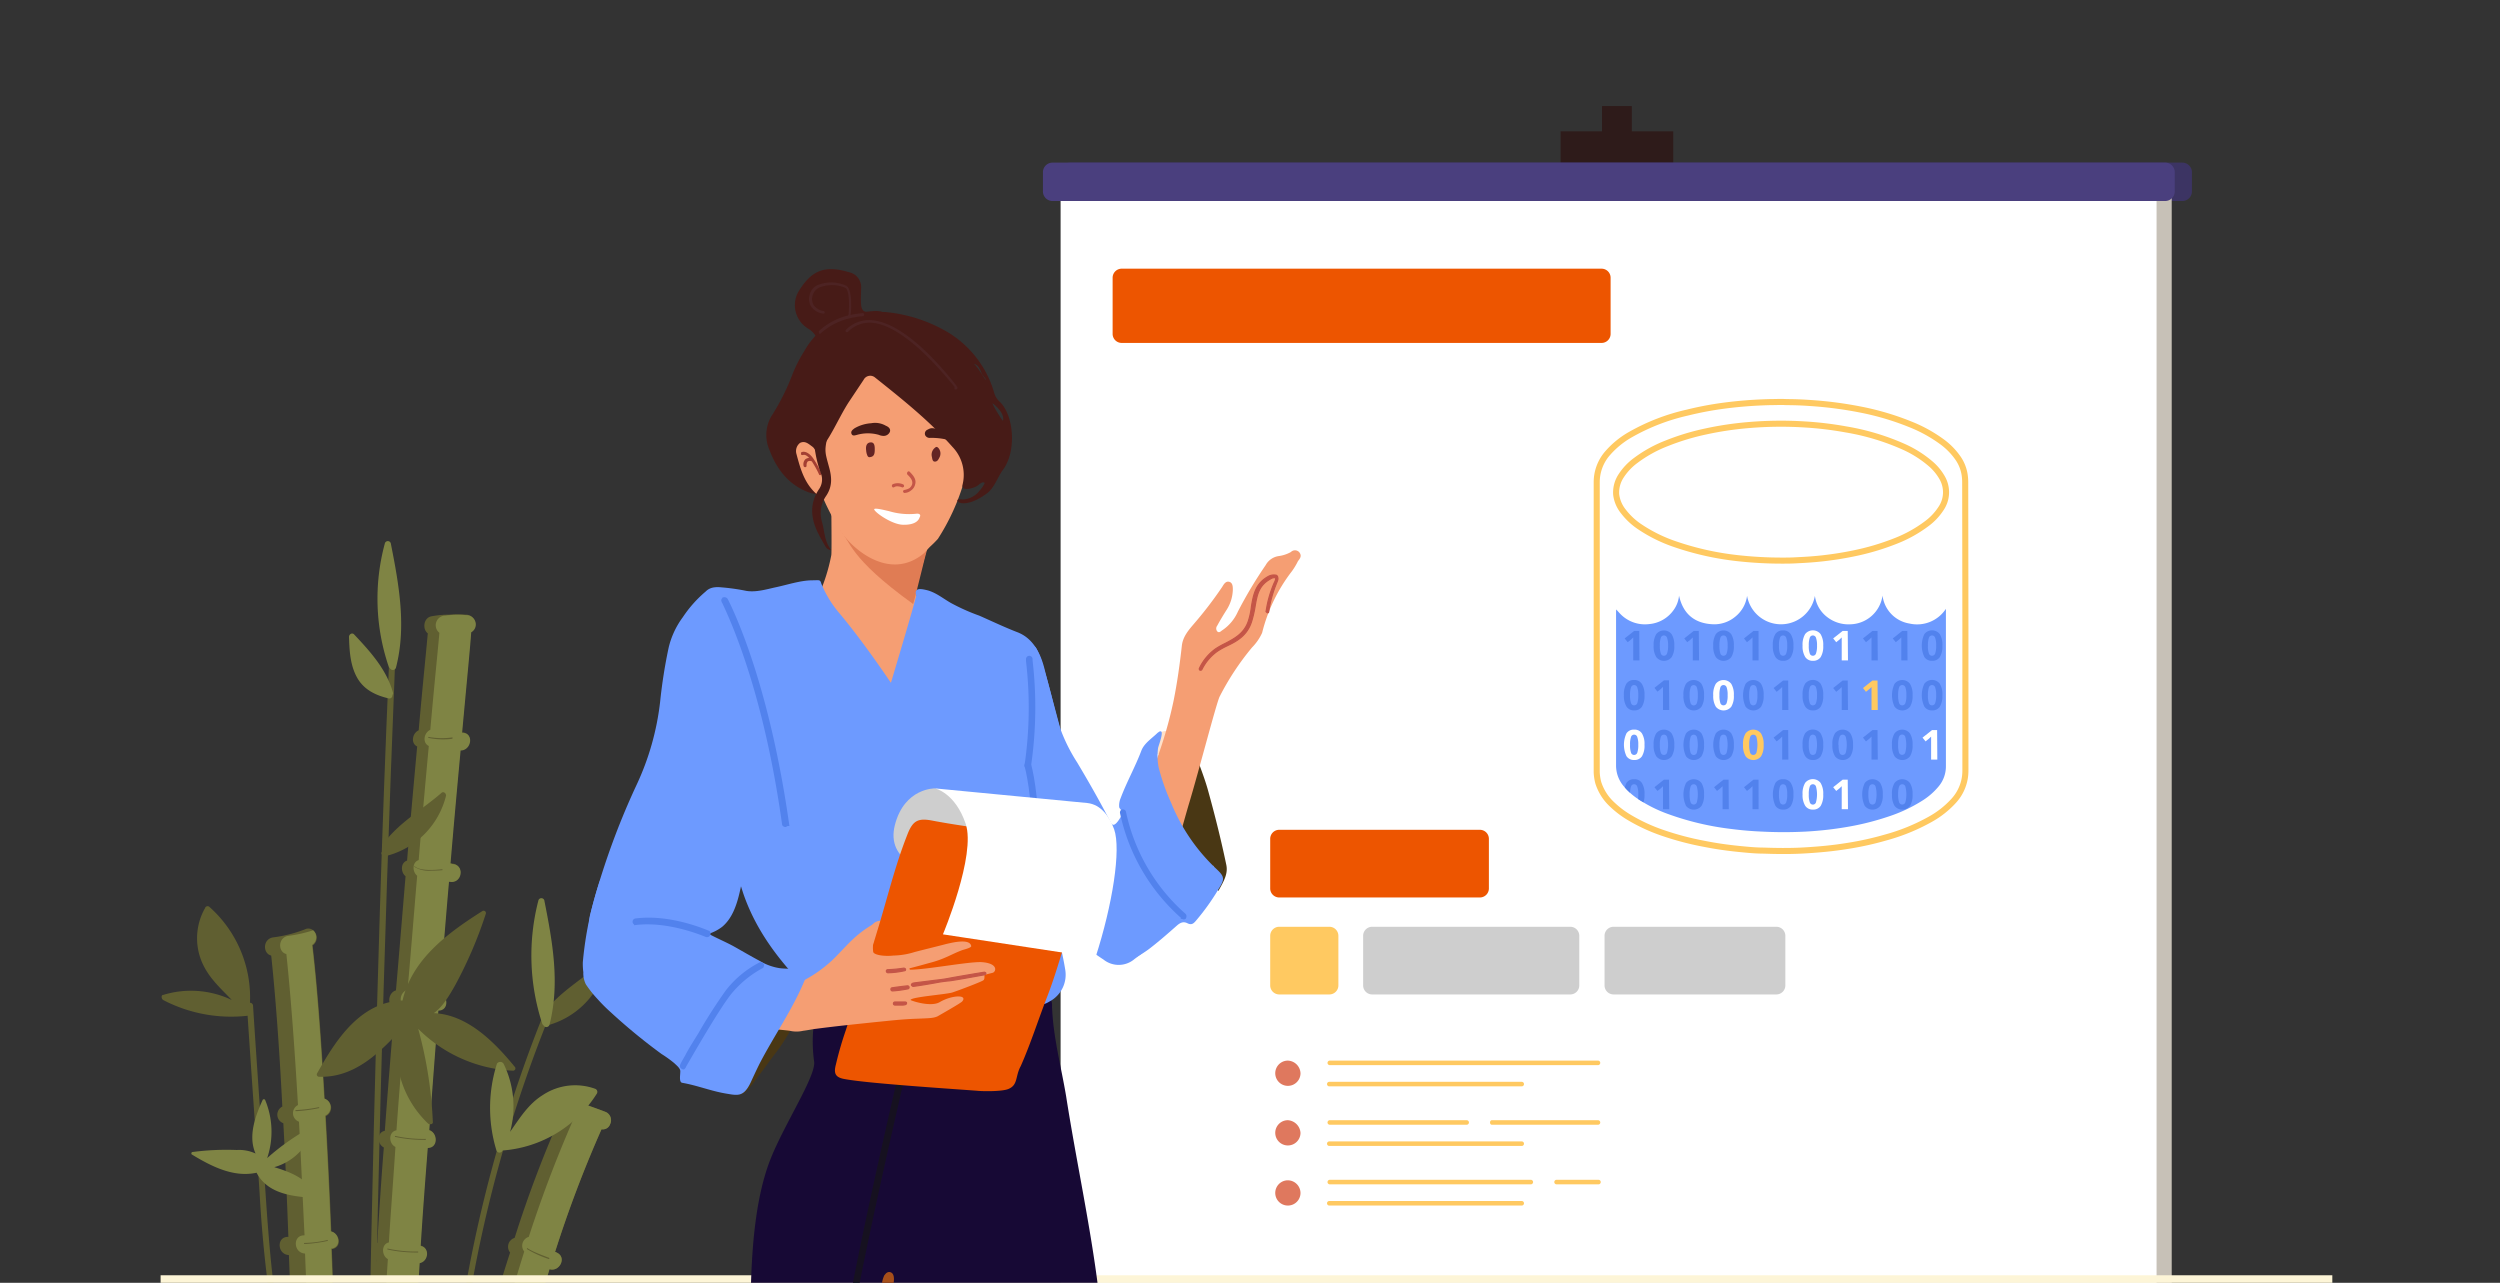
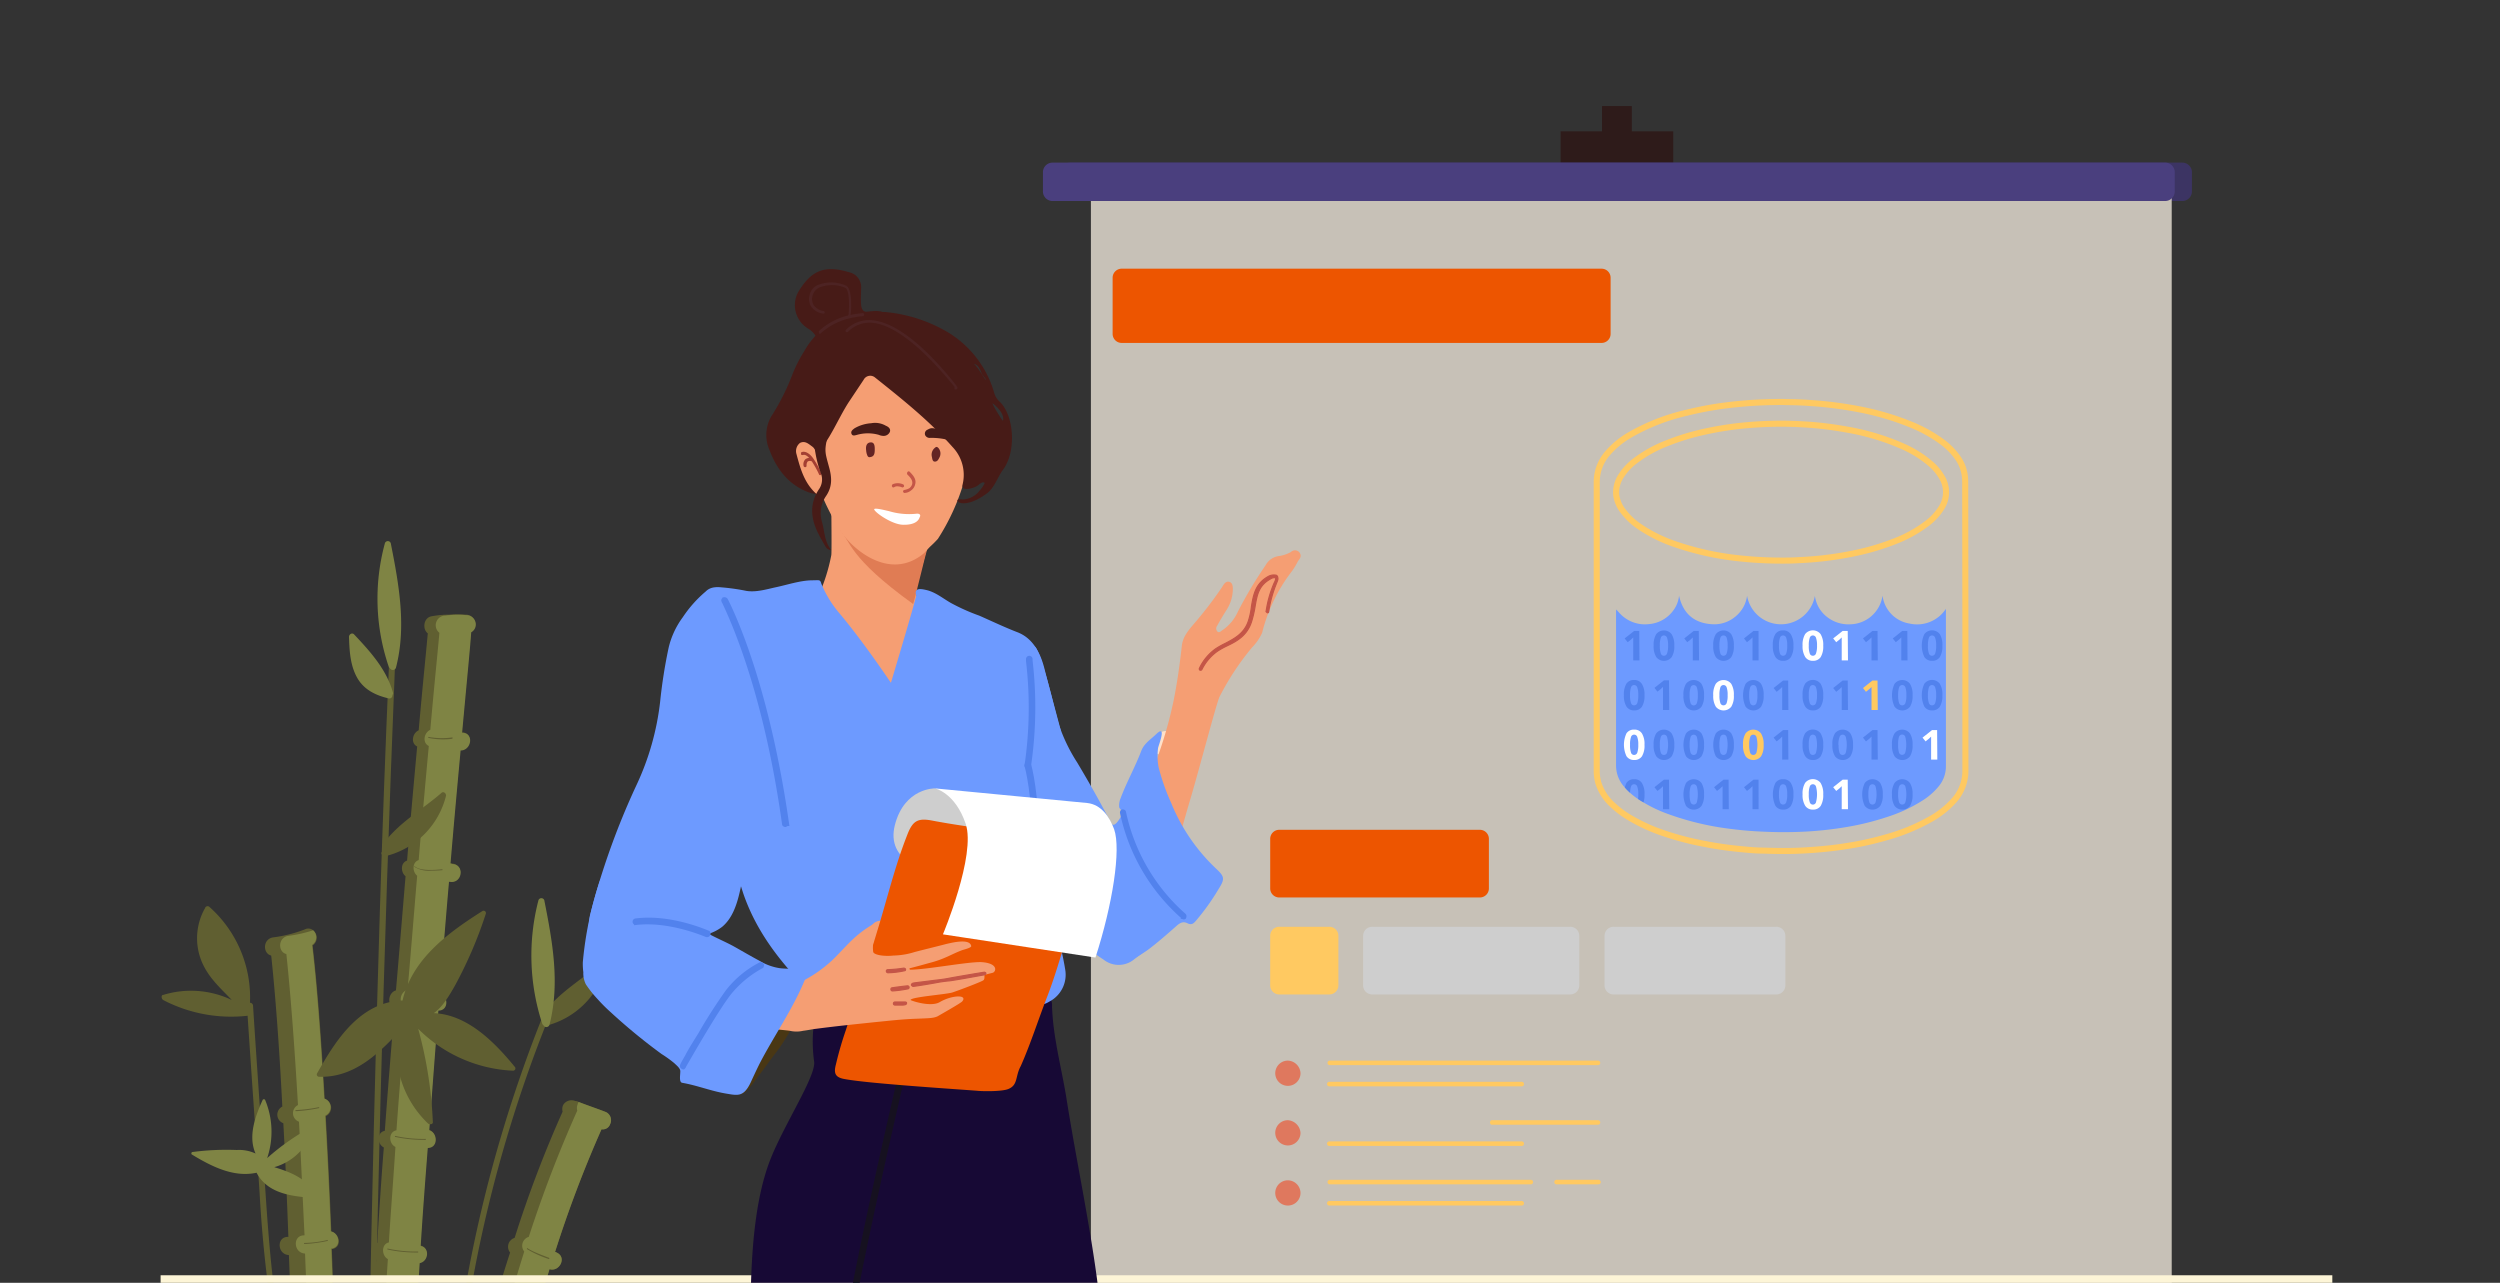
<svg xmlns="http://www.w3.org/2000/svg" id="Layer_1" data-name="Layer 1" viewBox="0 0 495 254">
  <rect x="0" y="0" width="495" height="254" fill="#333333" stroke="none" />
  <defs>
    <style>.cls-1,.cls-34{fill:none;}.cls-2{clip-path:url(#clip-path);}.cls-3{clip-path:url(#clip-path-2);}.cls-4{fill:#605f31;}.cls-5{fill:#7f8444;}.cls-6{fill:#2e1b1a;}.cls-7{fill:#3c3463;}.cls-8{fill:#c7c1b7;}.cls-28,.cls-9{fill:#fff;}.cls-10{fill:#4a3f7e;}.cls-11{fill:#ed5500;}.cls-12,.cls-27{fill:#cecece;}.cls-13{fill:#ffc961;}.cls-14{fill:#df785e;}.cls-15{fill:#fdf5d7;}.cls-16{fill:#f59e73;}.cls-17{fill:#e07c54;}.cls-18{fill:#170935;}.cls-19{fill:#a64f1a;}.cls-20{fill:#0e5c58;stroke:#161120;}.cls-20,.cls-22,.cls-26{stroke-width:0.7px;}.cls-21,.cls-22{fill:#6d9aff;}.cls-22{stroke:#5282ed;}.cls-23{fill:#493714;}.cls-24{fill:#ffe1c9;}.cls-25,.cls-31{fill:#c45547;}.cls-25{stroke:#c45547;stroke-width:0.24px;}.cls-26{fill:#b5845e;stroke:#f6b942;}.cls-27,.cls-28{fill-rule:evenodd;}.cls-29{fill:#4d2323;}.cls-30{fill:#471b17;}.cls-32{fill:#632424;}.cls-33{fill:#a33f32;}.cls-34{stroke:#ffc961;stroke-linecap:round;stroke-linejoin:round;stroke-width:1.2px;}.cls-35{clip-path:url(#clip-path-3);}.cls-36{fill:#5282ed;}</style>
    <clipPath id="clip-path">
      <rect class="cls-1" width="494.5" height="254" />
    </clipPath>
    <clipPath id="clip-path-2">
      <rect class="cls-1" x="32" y="21" width="430.5" height="233" />
    </clipPath>
    <clipPath id="clip-path-3">
      <path class="cls-1" d="M320,120.67c.38.38.69.78,1.07,1.13a6.78,6.78,0,0,0,5.46,1.77,6.61,6.61,0,0,0,4.85-2.79,5.77,5.77,0,0,0,1.07-2.84c.81,3.66,3.12,5.54,6.82,5.67a6.48,6.48,0,0,0,4.39-1.57,6.35,6.35,0,0,0,2.26-4.06,6.82,6.82,0,0,0,13.43,0,6.31,6.31,0,0,0,2.42,4.19,6.88,6.88,0,0,0,4.67,1.44,6.59,6.59,0,0,0,6.3-5.69,6.4,6.4,0,0,0,5.33,5.54,6.82,6.82,0,0,0,7.22-2.91V121q0,15.36,0,30.71a6.17,6.17,0,0,1-1.44,4,13.37,13.37,0,0,1-3.17,2.78,29.9,29.9,0,0,1-6.69,3.16,53.66,53.66,0,0,1-7.79,2,71.22,71.22,0,0,1-8.61,1,83.88,83.88,0,0,1-8.83,0q-3-.13-5.94-.51a55.91,55.91,0,0,1-12.64-3,27.72,27.72,0,0,1-5.59-2.77,13.11,13.11,0,0,1-3.14-2.75,6.31,6.31,0,0,1-1.47-4.08q0-15.24,0-30.47Z" />
    </clipPath>
  </defs>
  <g class="cls-2">
    <g class="cls-3">
      <path class="cls-4" d="M79.3,366.9h0c-.5-10.5-.5-23.7-.1-38.5,2.1,0,2.7-3.2.5-3.5h-.4c.2-7.6.5-15.5.9-23.8h.1c2.2-.3,2.1-3.5,0-3.6.3-6.8.7-13.8,1.1-20.9h.2c2.2.1,2-3.2,0-3.5.4-7.7.9-15.4,1.4-23.1,1.7-.3,2.1-3,.2-3.4.4-6.5.9-13,1.4-19.4,2.1,0,2-3,.3-3.5.6-8.1,1.2-16.1,1.8-23.7,2.1,0,2-2.9.3-3.5.6-7.7,1.2-15.1,1.8-22H89c2.3.4,3-3.1.7-3.5-.2,0-.4-.1-.6-.1.7-8.3,1.4-15.9,2-22.4,2.1,0,2.7-3.3.5-3.5h-.2c.9-9.9,1.6-16.9,1.8-19.9a1.77,1.77,0,0,0,.9-1.7,1.86,1.86,0,0,0-1.9-1.7,18.19,18.19,0,0,0-3.3,0h0a18.41,18.41,0,0,0-3.3.3c-1.8.2-2,2.6-.9,3.4-.3,3.5-1,10.1-1.8,19.2-1.3.6-1.6,2.6-.3,3.2-.6,6.6-1.3,14.2-2,22.6-1.3.4-1.3,2.3-.3,3.1-.6,7.1-1.2,14.6-1.9,22.6-1.5.4-1.9,2.9-.3,3.4-.6,7.9-1.3,16-1.9,24.4-1.6.3-1.6,2.6-.2,3.3-.5,6.2-.9,12.5-1.3,18.9-1.5.3-1.5,2.6-.2,3.3-.5,7.7-1,15.4-1.4,23.1-1.6.4-1.9,2.9-.2,3.4q-.6,11.25-1.2,22.2c-1.7.2-1.6,2.7-.2,3.4-.4,7.8-.6,15.4-.9,22.7-1.8.3-2.2,3.2-.1,3.5h0c-.4,15.3-.4,29,0,39.8Z" />
      <path class="cls-5" d="M73.2,367.2l6.2-.3c-.5-10.5-.5-23.7-.1-38.4,2.1,0,2.7-3.2.5-3.5h-.4c.2-7.6.5-15.5.9-23.8h.1c2.2-.3,2.1-3.5,0-3.6.3-6.8.7-13.8,1.1-20.9h.2c2.2.1,2-3.2,0-3.5.4-7.7.9-15.4,1.4-23.1,1.7-.3,2.1-3,.2-3.4.4-6.5.9-13,1.4-19.4,2.1,0,2-3,.3-3.5.6-8.1,1.2-16.1,1.8-23.7,2.1,0,2-2.9.3-3.5.6-7.7,1.2-15.1,1.8-22h.2c2.3.4,3-3.1.7-3.5-.2,0-.4-.1-.6-.1.7-8.3,1.4-15.9,2-22.4,2.1,0,2.7-3.3.5-3.5h-.2c.9-9.9,1.6-16.9,1.8-19.9a1.77,1.77,0,0,0,.9-1.7,1.86,1.86,0,0,0-1.9-1.7,18.19,18.19,0,0,0-3.3,0h0c-.4,0-.7.1-1.1.1a1.92,1.92,0,0,0-.9,3.4c-.3,3.5-1,10.1-1.8,19.2-1.3.6-1.6,2.6-.3,3.2-.6,6.6-1.3,14.2-2,22.6-1.3.4-1.3,2.3-.3,3.1-.6,7.1-1.2,14.6-1.9,22.6-1.6.4-1.9,2.9-.3,3.4-.6,7.9-1.3,16-1.9,24.4-1.6.3-1.6,2.6-.2,3.3-.4,6.2-.9,12.5-1.3,18.9-1.5.3-1.5,2.6-.2,3.3l-1.5,23.1c-1.6.4-1.9,2.9-.2,3.4q-.6,11.25-1.2,22.2c-1.7.2-1.6,2.7-.2,3.4-.4,7.8-.6,15.4-.9,22.7-1.8.3-2.2,3.2-.1,3.5h0C72.7,342.6,72.7,356.3,73.2,367.2Z" />
      <path class="cls-4" d="M60.1,345.1c.3,14.6.4,24.2.4,24.5l8.4-.1v-.2c0-1.9-.2-11-.4-24.3h.4c2.3-.4,2-3.9-.2-3.6h-.3c-.1-6.4-.3-13.6-.5-21.3,1.7-.7,1.5-3.3-.1-3.5-.2-6.7-.3-13.7-.5-20.9.2,0,.5-.1.7-.1,2.3-.4,2-3.9-.2-3.6a4.33,4.33,0,0,0-.5.1c-.2-6.1-.4-12.2-.6-18.4a1.42,1.42,0,0,0,.6-.2c2.1-.6,1.2-3.6-.8-3.5-.3-7.6-.5-15.3-.8-22.7h.2c1.9-.5,1.3-3.1-.3-3.4-.3-8-.7-15.7-1.1-22.9a1.83,1.83,0,0,0-.2-3.4c-.7-12.2-1.5-22.8-2.4-30.4a1.84,1.84,0,0,0,.2-2.9,1.47,1.47,0,0,0-1.7-.3,26.48,26.48,0,0,1-6.3,1.6c-2.1.3-2.1,3.2-.4,3.6.8,7.5,1.6,17.9,2.2,29.9a1.8,1.8,0,0,0,.2,3.3c.4,7.1.7,14.6,1,22.5H57c-2.3,0-2.1,3.5.2,3.6.3,7.5.6,15.2.8,23a1.9,1.9,0,0,0,.1,2.9c.2,6.4.4,12.8.6,19.1-1.8.6-1.6,3.4.1,3.5.2,7.1.4,14,.5,20.6-2.1.2-1.9,3.4.1,3.5.2,7.4.3,14.4.4,20.5-1.4.4-1.8,3.2.3,3.5Z" />
      <path class="cls-5" d="M63.2,344.8c.3,14.6.4,24.2.4,24.5l5.2-.1c0-1.9-.2-11-.4-24.3h.4c2.3-.4,2-3.9-.2-3.6h-.3c-.1-6.4-.3-13.6-.5-21.3,1.7-.7,1.5-3.3-.1-3.5-.2-6.7-.3-13.7-.5-20.9.2,0,.5-.1.7-.1,2.3-.4,2-3.9-.2-3.6a4.33,4.33,0,0,0-.5.1c-.2-6.1-.4-12.2-.6-18.4a1.42,1.42,0,0,0,.6-.2c2.1-.6,1.2-3.6-.8-3.5-.3-7.6-.5-15.3-.8-22.7h.2c1.9-.5,1.3-3.1-.3-3.4-.3-8-.7-15.7-1.1-22.9a1.83,1.83,0,0,0-.2-3.4c-.7-12.2-1.5-22.8-2.4-30.4a1.84,1.84,0,0,0,.2-2.9,26.78,26.78,0,0,1-4.9,1.1c-2.1.3-2.1,3.2-.4,3.6.8,7.5,1.6,17.9,2.3,29.9a1.8,1.8,0,0,0,.2,3.3c.4,7.1.7,14.6,1.1,22.5h-.1c-2.3,0-2.1,3.5.2,3.6.3,7.5.6,15.2.8,23a1.9,1.9,0,0,0,.1,2.9c.2,6.4.4,12.8.6,19.1-1.8.6-1.6,3.4.1,3.5.2,7.1.4,14,.5,20.6-2.1.2-1.9,3.4.1,3.5.2,7.4.3,14.4.4,20.5-1.5.5-1.8,3.3.2,3.5Z" />
      <path class="cls-4" d="M81,366.5l8.3.4v-.3c.4-9.1,1.1-17.8,1.9-26.2,2.2.3,2.9-3.1.6-3.5a.37.37,0,0,1-.3-.1q1.05-10.2,2.4-19.5c.1,0,.2.1.4.1,2.3.5,3-3,.7-3.5a4.33,4.33,0,0,1-.5-.1c.9-6.2,2-12.2,3.1-17.8l.7.1c2.3.3,3-3.2.7-3.5a1.7,1.7,0,0,1-.7-.1c1.3-6.7,2.8-12.9,4.2-18.7.1,0,.2.1.3.1,2.2.7,2.9-2.8.7-3.5h-.1c1.8-7.1,3.7-13.5,5.4-19.1,2,.6,3.5-2.4,1.4-3.3a.37.37,0,0,0-.3-.1,236.5,236.5,0,0,1,9.2-24.3,1.62,1.62,0,0,0,1.7-1,1.79,1.79,0,0,0-.8-2.4c-1.8-.7-3.6-1.3-5.4-2a1.45,1.45,0,0,0-.7-.2,1.92,1.92,0,0,0-2.4.8,1.9,1.9,0,0,0-.1,1.3,233.64,233.64,0,0,0-9.5,25,1.83,1.83,0,0,0-.9,2.9q-2.85,8.7-5.7,19.8c-1.5,0-2,2.2-.8,3.2-1.6,6.4-3.2,13.3-4.7,20.8a1.92,1.92,0,0,0-.6,3q-1.65,8.25-3,17.4a1.81,1.81,0,0,0-.5,3.4c-.9,6.5-1.8,13.2-2.5,20.2a1.88,1.88,0,0,0-.3,3.2C82.1,347.7,81.5,356.9,81,366.5Z" />
      <path class="cls-5" d="M83.8,366.3l5.5.3c.4-9.1,1.1-17.8,1.9-26.2,2.2.3,2.9-3.1.6-3.5a.37.37,0,0,1-.3-.1q1.05-10.2,2.4-19.5c.1,0,.2.1.4.1,2.3.5,3-3,.7-3.5a4.33,4.33,0,0,1-.5-.1c.9-6.2,2-12.2,3.1-17.8l.7.1c2.3.3,3-3.2.7-3.5a1.7,1.7,0,0,1-.7-.1c1.3-6.7,2.8-12.9,4.2-18.7.1,0,.2.1.3.1,2.2.7,2.9-2.8.7-3.5h-.1c1.8-7.1,3.7-13.5,5.4-19.1,2,.6,3.5-2.4,1.4-3.3a.37.37,0,0,0-.3-.1,236.5,236.5,0,0,1,9.2-24.3,1.51,1.51,0,0,0,1.7-1,1.79,1.79,0,0,0-.8-2.4c-1.8-.7-3.6-1.3-5.4-2a.52.52,0,0,0-.2.4,1.9,1.9,0,0,0-.1,1.3,249.81,249.81,0,0,0-9.6,25,1.83,1.83,0,0,0-.9,2.9c-1.8,5.8-3.8,12.4-5.7,19.8-1.5,0-2,2.2-.8,3.2-1.6,6.4-3.2,13.3-4.7,20.8a1.92,1.92,0,0,0-.6,3q-1.65,8.25-3,17.4a1.82,1.82,0,0,0-.5,3.4c-.9,6.5-1.8,13.2-2.5,20.2a1.88,1.88,0,0,0-.3,3.2C85,347.5,84.3,356.7,83.8,366.3Z" />
      <path class="cls-4" d="M87.8,304a.52.52,0,0,1,.2-.4,273,273,0,0,1,19.7-103c.3-.7,1.4-.2,1.1.5a269.12,269.12,0,0,0-19.6,103,.55.55,0,0,1-.3.5c-1.8,18.3-3.2,36.5-4.4,54.8,0,.8-1.2.8-1.2.1C84.6,341.1,86.1,322.5,87.8,304Z" />
      <path class="cls-4" d="M75.2,180.8c.5-16.2,1.1-32.5,1.8-48.7,0-.8,1.2-.8,1.2-.1q-3.45,85.5-4.5,171.1c-.2,16.2-.3,32.5-.4,48.7,0,.8-1.2.9-1.2.1Q72.55,266.4,75.2,180.8Z" />
      <path class="cls-4" d="M58.7,300.5a187.42,187.42,0,0,0-3.4-31.7,254.41,254.41,0,0,1-3.9-32.6c-.8-12.3-1.7-24.7-2.5-37a.6.6,0,0,1,1.2-.1c.7,11,1.5,21.9,2.2,32.9.7,10.8,1.4,21.5,3.3,32.1s3.8,20.9,4.1,31.7.4,21.8.6,32.7l.6,37.2c0,.8-1.2.8-1.2.1Q59.25,333.25,58.7,300.5Z" />
      <path class="cls-4" d="M85.7,222.1a82.06,82.06,0,0,0-2.9-18.4,28.31,28.31,0,0,0,18.8,8.3.46.46,0,0,0,.3-.8c-4.1-5-9.4-10.3-16-10.6,1.8-1.3,3-3.4,4.1-5.3a83.38,83.38,0,0,0,6.2-14.4.46.46,0,0,0-.7-.5c-6.8,4.3-13.9,9.5-15.8,17.7-8.4.3-13.2,7.8-16.9,14.4a.45.45,0,0,0,.4.7c6.6.2,11.4-4.2,15.6-8.7a20.16,20.16,0,0,0,6,18C85.2,222.7,85.8,222.6,85.7,222.1Z" />
      <path class="cls-5" d="M61.4,223.3a46.49,46.49,0,0,0-8.5,6,16.3,16.3,0,0,0-.4-11.5.28.28,0,0,0-.5,0c-1.5,3.3-2.9,7.2-1.4,10.6a7.66,7.66,0,0,0-3.7-.7,51.88,51.88,0,0,0-8.8.4c-.2,0-.3.4-.1.5,3.8,2.3,8.2,4.6,12.8,3.6,2.2,4.2,7.1,4.7,11.4,5,.2,0,.3-.2.3-.4-1.5-3.4-4.9-4.7-8.2-5.7a11.07,11.07,0,0,0,7.6-7.4C61.8,223.5,61.6,223.2,61.4,223.3Z" />
      <path class="cls-4" d="M87.6,146.4a14.87,14.87,0,0,1-2.8-.3v-.2a14.63,14.63,0,0,0,4.8.1v.2C89.7,146.3,88.8,146.4,87.6,146.4Z" />
      <path class="cls-4" d="M85.3,172.4a5.39,5.39,0,0,1-3.3-.8l.1-.1c1.2,1.2,5.4.6,5.5.6v.2C87.5,172.3,86.5,172.4,85.3,172.4Z" />
      <path class="cls-4" d="M86.1,198a27.25,27.25,0,0,1-5.6-.6v-.2a25.44,25.44,0,0,0,6.1.6v.2Z" />
      <path class="cls-4" d="M83.8,225.7a27.25,27.25,0,0,1-5.6-.6v-.2a25.44,25.44,0,0,0,6.1.6v.2Z" />
      <path class="cls-4" d="M82.3,248a27.25,27.25,0,0,1-5.6-.6v-.2a25.44,25.44,0,0,0,6.1.6v.2Z" />
      <path class="cls-4" d="M60.6,246.3h-.4v-.2a20.7,20.7,0,0,0,4.7-.6v.2A28.36,28.36,0,0,1,60.6,246.3Z" />
      <path class="cls-4" d="M58.9,220h-.4v-.2a28.81,28.81,0,0,0,4.7-.6v.2A30.65,30.65,0,0,1,58.9,220Z" />
      <path class="cls-4" d="M108.7,249.3a21.25,21.25,0,0,1-4.4-2l.1-.2c1,.8,4.3,1.9,4.4,2Z" />
      <path class="cls-4" d="M32.3,198a29.15,29.15,0,0,0,16.9,3.1.64.64,0,0,0,.2-1.2,24,24,0,0,0-7.9-20.3.53.53,0,0,0-.9.2,12.09,12.09,0,0,0-.7,10.5c1.3,3.2,3.7,5.3,6,7.7a18.72,18.72,0,0,0-13.6-1C31.9,197,31.9,197.7,32.3,198Z" />
-       <path class="cls-5" d="M98.4,210.6a28.83,28.83,0,0,0-.1,17.2.64.64,0,0,0,1.2,0,24.21,24.21,0,0,0,18.7-11.3.66.66,0,0,0-.3-.9,11.61,11.61,0,0,0-10.4,1.2c-2.9,1.8-4.6,4.6-6.5,7.3a19.18,19.18,0,0,0-1.3-13.5A.79.79,0,0,0,98.4,210.6Z" />
      <path class="cls-5" d="M76.2,107.6a.61.61,0,0,1,1.2.1c1.6,8.1,3.1,16.4,1,24.5a.65.65,0,0,1-1.2.1l-.2-.2A41.79,41.79,0,0,1,76.2,107.6Z" />
      <path class="cls-5" d="M70.9,134.5c1.4,2.2,3.6,3.2,6.1,3.8a.63.63,0,0,0,.7-.7.44.44,0,0,0,.1-.5c-1.3-4.6-4.5-8.1-7.7-11.5-.4-.4-1,0-1,.5C69.2,128.8,69.3,131.9,70.9,134.5Z" />
      <path class="cls-4" d="M76.4,169.5a16.34,16.34,0,0,0,11.9-11.9c.1-.5-.5-1-.9-.6-3.9,3.4-8.5,5.9-11.6,10.2a.65.65,0,0,0,.2.9,2.09,2.09,0,0,1-.4.6C75.3,169.1,75.9,169.6,76.4,169.5Z" />
      <path class="cls-4" d="M108.1,203.1A16.34,16.34,0,0,0,120,191.2c.1-.5-.5-1-.9-.6-3.9,3.4-8.5,5.9-11.6,10.2-.3.3-.1.7.2.9a2.09,2.09,0,0,1-.4.6C107,202.8,107.6,203.2,108.1,203.1Z" />
      <path class="cls-5" d="M106.6,178.3a.61.61,0,0,1,1.2.1c1.6,8.1,3.1,16.3,1,24.5a.65.65,0,0,1-1.2.1l-.2-.2A43.46,43.46,0,0,1,106.6,178.3Z" />
      <path class="cls-6" d="M323.1,70.1h-5.9V21h5.9Z" />
      <path class="cls-6" d="M331.3,32.3H309V26h22.3Z" />
      <path class="cls-7" d="M211.8,39.8H432.1a1.9,1.9,0,0,0,1.9-1.9V34.1a1.9,1.9,0,0,0-1.9-1.9H211.8a1.82,1.82,0,0,0-1.8,1.9v3.8A1.76,1.76,0,0,0,211.8,39.8Z" />
      <path class="cls-8" d="M216,293H430V36H216Z" />
-       <path class="cls-9" d="M210,293H427V36H210Z" />
+       <path class="cls-9" d="M210,293H427H210Z" />
      <path class="cls-10" d="M208.4,39.8H428.7a1.9,1.9,0,0,0,1.9-1.9V34.1a1.9,1.9,0,0,0-1.9-1.9H208.4a1.9,1.9,0,0,0-1.9,1.9v3.8A1.9,1.9,0,0,0,208.4,39.8Z" />
      <path class="cls-11" d="M253.3,164.3H293a1.79,1.79,0,0,1,1.8,1.8v9.8a1.79,1.79,0,0,1-1.8,1.8H253.3a1.79,1.79,0,0,1-1.8-1.8v-9.8A1.79,1.79,0,0,1,253.3,164.3Z" />
      <path class="cls-12" d="M353.5,185.3v9.8a1.79,1.79,0,0,1-1.8,1.8H319.5a1.79,1.79,0,0,1-1.8-1.8v-9.8a1.79,1.79,0,0,1,1.8-1.8h32.2A1.79,1.79,0,0,1,353.5,185.3Z" />
      <path class="cls-13" d="M253.3,183.5h9.9a1.79,1.79,0,0,1,1.8,1.8v9.8a1.79,1.79,0,0,1-1.8,1.8h-9.9a1.79,1.79,0,0,1-1.8-1.8v-9.8A1.79,1.79,0,0,1,253.3,183.5Z" />
      <path class="cls-12" d="M312.7,185.3v9.8a1.79,1.79,0,0,1-1.8,1.8H271.7a1.79,1.79,0,0,1-1.8-1.8v-9.8a1.79,1.79,0,0,1,1.8-1.8h39.2A1.79,1.79,0,0,1,312.7,185.3Z" />
      <path class="cls-14" d="M257.5,224.3a2.5,2.5,0,1,1-2.5-2.5A2.69,2.69,0,0,1,257.5,224.3Z" />
      <path class="cls-14" d="M257.5,236.2a2.5,2.5,0,1,1-2.5-2.5A2.54,2.54,0,0,1,257.5,236.2Z" />
      <path class="cls-14" d="M257.5,212.5A2.5,2.5,0,1,1,255,210,2.61,2.61,0,0,1,257.5,212.5Z" />
      <path class="cls-13" d="M263.3,210.9h53.1a.45.45,0,1,0,0-.9H263.3a.45.45,0,0,0,0,.9Z" />
      <path class="cls-13" d="M263.2,215.1h38.1a.45.45,0,1,0,0-.9H263.2a.45.45,0,1,0,0,.9Z" />
      <path class="cls-13" d="M308.2,234.5h8.3a.45.45,0,1,0,0-.9h-8.3a.45.45,0,1,0,0,.9Z" />
      <path class="cls-13" d="M263.3,234.5h39.8a.45.45,0,0,0,0-.9H263.3a.45.45,0,0,0,0,.9Z" />
      <path class="cls-13" d="M263.2,238.7h38.1a.45.45,0,0,0,0-.9H263.2a.45.45,0,0,0,0,.9Z" />
      <path class="cls-13" d="M295.4,222.7h21a.45.45,0,1,0,0-.9h-21c-.5,0-.5.9,0,.9Z" />
-       <path class="cls-13" d="M263.3,222.7h27.1a.45.45,0,1,0,0-.9H263.3a.45.45,0,0,0,0,.9Z" />
      <path class="cls-13" d="M263.2,226.9h38.1a.45.45,0,0,0,0-.9H263.2a.45.45,0,0,0,0,.9Z" />
      <path class="cls-11" d="M318.9,55V66.1a1.79,1.79,0,0,1-1.8,1.8h-95a1.79,1.79,0,0,1-1.8-1.8V55a1.79,1.79,0,0,1,1.8-1.8h95A1.79,1.79,0,0,1,318.9,55Z" />
    </g>
    <rect class="cls-15" x="31.8" y="252.5" width="430" height="1.5" />
    <path class="cls-16" d="M165,120.1a3.86,3.86,0,0,0,3.4.5,53.13,53.13,0,0,1,9-1.8q1-.15.6-.9c-.9-1.7.2-3.3.3-5,0-.5.5-.8,1-.9a1.42,1.42,0,0,1,1.4.7,4.54,4.54,0,0,1,.6,3.2c-.3,2.4,1,3.6,2.8,4.7a40.43,40.43,0,0,0,15,5.8c3.4.6,4.9,2.8,4.9,6.1,0,1.2.6,2.2.6,3.5a120.26,120.26,0,0,1-1.7,14.7c-1.3,7.9-2.8,15.7-4.7,23.4-.6,2.3-1.2,4.6-1.7,6.9-.4,1.8-1.8,3-2.4,4.6-.9,2.2-2.3,3.1-4.7,3.5a87.17,87.17,0,0,1-15.3,1.5,35.71,35.71,0,0,1-9.8-1.4,19.18,19.18,0,0,1-7.7-5.5c-6.2-6.7-10.1-14.8-14.2-22.8-3.6-7-5.2-14.6-6.7-22.2a24.06,24.06,0,0,1,2.5-15.8c2-3.9,4.4-5.2,8.8-4.5a39.86,39.86,0,0,0,7.7.2c2.5-.2,5.1-.3,7.4-1.5a4.78,4.78,0,0,0,1.7-1c.8-1.2,2-1.2,3.2-1.1a2.23,2.23,0,0,1,2,1.5,1.68,1.68,0,0,1-.8,2.3A26.27,26.27,0,0,1,165,120.1Z" />
    <path class="cls-16" d="M186.3,92.1a68.35,68.35,0,0,1-1.9,12.7c-1.3,6.1-3.2,12-4.9,18a5,5,0,0,1-.5,1.3c-.2.4-.7.9-1.2.6-1.1-.7-2.2,0-3.3,0a19.59,19.59,0,0,1-9.6-1.4,21.16,21.16,0,0,1-2.1-1.1c-1.8-.9-2-1.5-1.2-3.3a35.3,35.3,0,0,0,3-9c.1-.7,0-8.8,0-9.5,0-3.5,2.4,1.2,4.5-1.2a55,55,0,0,1,10.8-9.6,18.84,18.84,0,0,1,2.4-1.4,2.73,2.73,0,0,1,4.1,2.5A7.6,7.6,0,0,0,186.3,92.1Z" />
    <path class="cls-17" d="M166.3,104.9c6.3,4.6,15.3,4.3,17.4,3.4-.7,2.4-2.4,9.8-2.9,11.3C167.9,110.3,168.4,107.1,166.3,104.9Z" />
    <path class="cls-18" d="M148.7,267.9c-.3-14.3,0-28.7,3.9-38.5,2.8-7,9-16.4,8.6-19.2-.5-3.4-.5-9.5,1.5-10.7,4.1-2.5,9-3.2,13.4-3.6a145.72,145.72,0,0,1,19.8-.8,77.74,77.74,0,0,1,9.7,1,2.91,2.91,0,0,1,2.7,3.1c.2,6.1,1.8,11.9,2.8,17.9,2,12.8,4.8,25.5,6.4,38.4.5,4.1,1.7,9.3-1.8,12.5C210.4,272.6,148.9,279.8,148.7,267.9Z" />
-     <path class="cls-19" d="M176.8,252.3a.84.84,0,0,0-1.2-.3c-.2.1-.3.3-.5.5a5.57,5.57,0,0,0-.5,2.9,1.74,1.74,0,0,0,.6,1.2.8.8,0,0,0,1.1-.2,3.36,3.36,0,0,0,.5-1.4C176.9,254.2,177.2,253,176.8,252.3Z" />
    <path class="cls-20" d="M166.6,271.7h0a.32.32,0,0,1-.3-.3c1.7-15.6,13.1-63.8,13.2-64a.32.32,0,0,1,.6.2c-.1.5-11.5,48.3-13.2,63.9C166.8,271.6,166.7,271.7,166.6,271.7Z" />
    <path class="cls-21" d="M193.2,158c0-4.9,1.3-9.3,2.5-13.6a61.51,61.51,0,0,1,4.1-11.1c.8-1.5,1.5-3.2,3.4-3.6.6-.1.3-.5.3-.8-.1-.5,0-.9.5-1a1,1,0,0,1,1.2.5,15.81,15.81,0,0,1,1.3,3.4c1.3,3.9,2.1,7.9,3.2,11.8a33.78,33.78,0,0,0,3.6,7.4c2.5,4.2,4.9,8.4,7.1,12.8.4.8.9,1.6,1.3,2.4s1.1,1.6,2.3,1.1c.5-.2.7.1.9.5,1.2,2.7,3.1,4.9,4.3,7.5,2.6,5.5,1.4,9.4-3.1,13.5-.5.4-1.1.8-1.6,1.2a4.81,4.81,0,0,1-6,0,60.51,60.51,0,0,1-10.3-8.5,35,35,0,0,1-5.3-7.3,2,2,0,0,1-.4-1.6,1.9,1.9,0,0,0-.7-2.1,49.48,49.48,0,0,1-4.9-6.2c-.2-.3-.4-.8-1-.6-1.4.4-2.1-.4-2.4-1.5A21.76,21.76,0,0,1,193.2,158Z" />
    <path class="cls-21" d="M176.4,135.2s5.1-17,5-17.3c-.4-1.4.6-1.4,1.9-1.1,1.9.4,3.4,1.7,5,2.6a39.89,39.89,0,0,0,5.6,2.5c2.5,1.1,5,2.3,7.6,3.3,3.3,1.3,4.7,4.6,5.4,7.6.8,3.2,3,11.2,3.2,12.1.1.5-6.3,14.7-5.9,18,.4,2.6.7,5.1,1.2,7.6.9,4.6,2.5,8.9,3.6,13.4a58,58,0,0,1,1.9,8,6,6,0,0,1-3.1,6.4c-.5.3-1.2.7-1.6.4-1.1-.9-2.7-1.2-3.2-2.7a.66.66,0,0,0-.7-.6,133.59,133.59,0,0,0-15.5-.1c-3.9.2-7.7.7-11.5,1.2-2.2.3-4.4,1.1-6.6,1.5l-4.6.9c-.9.2-1.6-.5-2.1-.9-6.3-6-11.9-12.6-14.8-21-.9-2.7-1.6-5.5-2.5-8.2s-2.3-5.2-3.3-7.9a42.54,42.54,0,0,1-2-7.8,119.74,119.74,0,0,1-1.9-16.9c-.2-5.8-.4-12,1.4-17.6.7-2.1,2.1-2.5,4-2.3a41.28,41.28,0,0,1,4.9.7c1.9.3,3.9-.3,5.7-.7,2.4-.5,5-1.4,7.4-1.4,1.2,0,1.5-.2,1.7.6a21.37,21.37,0,0,0,3.5,5.8C171,127.1,176.4,135.2,176.4,135.2Z" />
    <path class="cls-21" d="M115.9,187.7c0-1.1.4-2,.4-3,.3-1.1.3-2.3.5-3.4a146.7,146.7,0,0,1,9.2-25.8,52.87,52.87,0,0,0,4.7-16.5,100.91,100.91,0,0,1,1.7-10.8,16.51,16.51,0,0,1,2.8-6,24.13,24.13,0,0,1,4.2-4.8c1.4-.9,3.2-1.5,4.4-.3,5.5,4.9,5.5,13.8,7.4,20.5.7,2.3.5,4.8.9,7.1a23.64,23.64,0,0,1,.3,7.5c-.3,1.9-1.6,3-1.9,4.9-.2,1-.3,2.1-.5,3.1-.8,4-1.6,8.1-2.6,12.1-.9,3.7-1.3,8.6-4.4,11.2a8.67,8.67,0,0,1-2.7,1.4c-1.3.4-2.8.2-4.1.6a10.93,10.93,0,0,0-1.5.8c-2.5,1.5-5.4,2.3-8.1,3.3a14.3,14.3,0,0,1-4.5,1.2,3.89,3.89,0,0,0-1.5.2,3.18,3.18,0,0,1-3.5-1.3C116.8,189.1,115.9,188.4,115.9,187.7Z" />
    <path class="cls-22" d="M155.5,163.4c-.1,0-.3-.1-.3-.2-3.6-25.9-10.1-40.2-11.9-44a.31.31,0,0,1-.1-.2c-.1-.2,0-.3.2-.4a.4.4,0,0,1,.4.2.31.31,0,0,0,.1.2c1.9,3.8,8.3,18.2,12,44.2-.1,0-.2.1-.4.2Z" />
    <path class="cls-22" d="M203.5,151.9h0a.32.32,0,0,1-.3-.3,78.9,78.9,0,0,0,.3-20.7v-.4a.3.3,0,0,1,.6,0v.3a79.75,79.75,0,0,1-.3,20.8A.32.32,0,0,1,203.5,151.9Z" />
    <path class="cls-22" d="M208.4,181.6c-.1,0-.2-.1-.3-.2L205,169.7v-.1c-.2-12.6-1.8-18-1.8-18,0-.2,0-.3.2-.4s.3,0,.4.2,1.6,5.5,1.8,18.2l3.1,11.6c0,.2-.1.4-.3.4Z" />
    <path class="cls-23" d="M144.7,215.1a23.1,23.1,0,0,0,5.3-5.9,87.3,87.3,0,0,0,6.5-10.5,5,5,0,0,1,.8-1.2c.5-.4,1-.7,1.7-.2a1.19,1.19,0,0,1,.4,1.7c-1.9,3.1-3.4,6.3-5.6,9.2-1.6,2.1-3.1,4.2-4.7,6.3a10.63,10.63,0,0,1-.9,1.1c-1.6,1.6-.9,1-5,.7A4.19,4.19,0,0,0,144.7,215.1Z" />
    <path class="cls-24" d="M233.1,145.5c.3.8,0-1.3-.4-.2a10.29,10.29,0,0,1-2.4,3.7,1.06,1.06,0,0,1-1.3.2c-.6-.4-2.6-.4-2.5-1.1.8-1.1,2.8-3.8,5-3.3.4.1.7.9.7.2C232.4,145.1,232.9,145.5,233.1,145.5Z" />
-     <path class="cls-23" d="M240.2,171.4a2.52,2.52,0,0,1-4.1-.9c-1.2-2.7-2.7-5.3-3.5-8.2-.1-.3-.3-.6-.2-.8a17.29,17.29,0,0,1,1.8-3.6c1.7-2.1,2.1-3,1.1-5.5a3.81,3.81,0,0,1-.3-1,1.09,1.09,0,0,1,.9-1.2,1.33,1.33,0,0,1,1.5,1c.7,1.9,1.4,3.8,1.9,5.7,1.3,4.7,2.5,9.5,3.5,14.3.4,1.8-.5,3.3-1.5,5.1-.2.4-.6-1.2-1-1.4s-.3-.8-.2-1.2A3,3,0,0,0,240.2,171.4Z" />
    <path class="cls-16" d="M220.1,185.6a10.86,10.86,0,0,1-2.5-2.3c-2-2.9-2.2-5.7-.2-8.8a65.63,65.63,0,0,0,5.3-9.3c1.7-3.7,3.4-7.4,4.9-11.2a83.28,83.28,0,0,0,4.8-15.4c.7-3.5,1.2-7.1,1.6-10.7.2-1.9,1.4-3.2,2.5-4.5a76.12,76.12,0,0,0,5.5-7.2c.3-.5.7-1.2,1.4-1s.7,1,.7,1.6a7.76,7.76,0,0,1-1.2,3.9c-.7,1.1-1.3,2.1-1.9,3.2a.9.9,0,0,0,0,1.1c.4.4.7,0,1-.2a8.6,8.6,0,0,0,3.1-3.7,86,86,0,0,1,5.5-9.2,3.52,3.52,0,0,1,2.6-1.8,6.81,6.81,0,0,0,2.4-.8,1.13,1.13,0,0,1,1.7.1c.5.7.1,1.2-.3,1.7a13.24,13.24,0,0,1-1.2,2,32.94,32.94,0,0,0-5.9,12.2,10,10,0,0,1-2,2.9,52.53,52.53,0,0,0-6.4,9.7c-.6,1.1-4.3,15.4-6.1,21.3-1.3,4.4-2.4,8.9-4.1,13.2-1,2.4-2,4.8-3,7.1a4.48,4.48,0,0,1-2.2,2.3,8,8,0,0,0-3,2.8c-.5.8-1.4.3-1.9.8A3.08,3.08,0,0,1,220.1,185.6Z" />
    <path class="cls-25" d="M237.7,132.7h-.1c-.1-.1-.2-.2-.1-.4a9.91,9.91,0,0,1,3.3-3.9,16.18,16.18,0,0,1,1.8-1c1.9-1,3.8-2,4.6-4.5a15,15,0,0,0,.6-2.9c.4-2.3.8-4.5,3.4-5.9a2.29,2.29,0,0,1,1.5-.2.55.55,0,0,1,.3.5c.1.3-.1.7-.3,1.2a24,24,0,0,0-1.5,5.5c0,.2-.2.3-.3.2s-.3-.2-.2-.3a22.07,22.07,0,0,1,1.6-5.6,2.3,2.3,0,0,0,.3-.9v-.1a1.3,1.3,0,0,0-1,.2c-2.4,1.3-2.7,3.2-3.1,5.5a21.14,21.14,0,0,1-.7,3c-.9,2.8-3,3.9-4.9,4.8a16.18,16.18,0,0,0-1.8,1,9.64,9.64,0,0,0-3.1,3.6C237.9,132.7,237.8,132.7,237.7,132.7Z" />
    <path class="cls-21" d="M207.4,173a4.4,4.4,0,0,1,.2-1.6,16,16,0,0,1,4.6-5.4c1.9-1.3,5.1-2.9,7.4-2.3.2,0,.1-.9.6-.5.6.6,1.7-1.4,2-2s-.5-.9-.6-1.4a3.81,3.81,0,0,1,.3-1.8c1.2-3.2,2.9-6.2,4.1-9.4.6-1.5,2.1-2.4,3.2-3.5.2-.1.3-.3.6-.3.7,0-.4,2.8-.5,3.3a12,12,0,0,0,.1,3.8,42.65,42.65,0,0,0,2.5,7.1,37,37,0,0,0,9,13.1c1.6,1.5,1.6,2,.4,3.9a45.31,45.31,0,0,1-4.5,6.3c-.5.6-.9.9-1.7.5s-1.4-.1-2,.4c-1.7,1.5-3.4,3-5.2,4.4a17.45,17.45,0,0,1-4.8,2.7c-1.1.4-2,.7-3.1,0a6.28,6.28,0,0,1-1.2-1.1c-2.3-2.7-4.4-5.5-6.5-8.3-1.1-1.4-2.2-2.8-3.4-4.2C208.3,175.8,207.3,174.6,207.4,173Z" />
    <path class="cls-26" d="M215.5,175.9h0a.32.32,0,0,1-.3-.3A36.52,36.52,0,0,1,219,165c.1-.1.2-.2.4-.1s.2.2.1.4-3.1,6-3.7,10.5A1,1,0,0,1,215.5,175.9Z" />
    <path class="cls-22" d="M234.4,181.7c-.1,0-.1,0-.2-.1a38,38,0,0,1-12.1-20.7c0-.2.1-.3.2-.3s.3.1.3.2a37.52,37.52,0,0,0,11.9,20.4.3.3,0,0,1,0,.4C234.6,181.6,234.5,181.7,234.4,181.7Z" />
    <path class="cls-16" d="M175.5,184.9a2.33,2.33,0,0,1-.6,1.8,20.54,20.54,0,0,1-3.4,3.8,1.87,1.87,0,0,1-2.4.4c-.8-.6-.5-1.5-.1-2.3a33.21,33.21,0,0,1,4-5.8,2.44,2.44,0,0,1,2.2-.4C176,182.8,175.6,184.2,175.5,184.9Z" />
    <path class="cls-27" d="M185.1,156.1s-6-.1-7.9,7.2,6.2,9.5,9.6,9.1,9-3.9,9-3.9l.4-6.9-2.8-2.7-5.3-2.1Z" />
    <path class="cls-11" d="M199.7,215.6c-1.1.5-4.5.5-5.9.4-3.6-.3-21.2-1.4-26.3-2.3-2-.3-2.5-1-2-2.9a69.46,69.46,0,0,1,2-6.9c2.1-6.6,4.3-13.2,6.3-19.9,1.9-6.2,3.4-12.5,5.8-18.6,1.1-2.9,2.1-3.5,5.1-2.9,7.4,1.4,14.9,2.1,22.4,3.5,3.2.6,5,.5,8.2,1.6a1.81,1.81,0,0,1,1.1,2.7c-1,2.5-1.4,5.2-2.5,7.7-2.7,6.4-4,12.7-6.5,19.2-1.8,4.6-3.3,9.4-5.3,13.9C201,213.1,201.6,214.8,199.7,215.6Z" />
    <path class="cls-28" d="M185.1,156.1l30.2,2.9c2.7.3,4.4,2.7,5.3,5.2,1.4,4-.3,14.9-3.7,25.4L186.7,185s6.6-15.7,4.5-21.9S185.1,156.1,185.1,156.1Z" />
    <path class="cls-16" d="M186.1,198.4c2.4-1.4,5.6-1.5,4.4-.1-.4.4-4.3,2.6-4.8,2.9-.8.4-1.6.4-4,.5-3.1.1-5.5.4-8.6.7-3.8.4-7.7.8-11.5,1.3-.9.1-1.7.3-2.6.4a5.71,5.71,0,0,1-2.6,0c-2.3-.3-4.6-.4-6.9-.6-.3,0-.8.1-.9-.3s.3-.4.5-.6l.3-.6a14.81,14.81,0,0,1,2.9-5.2,5.83,5.83,0,0,1,4-1.9,10.15,10.15,0,0,0,2.5-.6,26,26,0,0,0,5.9-4.1c1.8-1.7,3.4-3.7,5.4-5.3a21.16,21.16,0,0,1,3.5-2.3c.2-.1.6-.2.4.1a6,6,0,0,1-.6,1.9,7.68,7.68,0,0,0-.5,3.9c.2.6,2.2.9,4,.7a14.78,14.78,0,0,0,4.2-.7c1.9-.5,4.4-1.1,6.3-1.6,1.3-.3,4.6-1.1,4.9.4.1.3-1,.6-1.7.8-2.2.8-3.5,1.8-6.7,2.6-.7.2-2.5.7-3.7,1-.2,0-.1.3,0,.3,3.2,0,11.5-1.6,14.1-1.5,3.3.2,3,1.8,2.3,2.1l-1.6.4c-.2.1.1.8-.3,1.1s-4.6,1.9-6.1,2.4c-1.2.4-8.3.9-8.3,1.5C180.3,198.1,184.3,199.5,186.1,198.4Z" />
    <path class="cls-25" d="M175.8,192.6a.32.32,0,0,1-.3-.3.27.27,0,0,1,.3-.3,25.68,25.68,0,0,0,3.1-.3.4.4,0,0,1,.4.2c0,.1,0,.3-.2.3a16,16,0,0,1-3.3.4Z" />
    <path class="cls-25" d="M176.7,196.2a.32.32,0,0,1-.3-.3c0-.2.1-.3.2-.3.5-.1,2.9-.4,3.1-.4a.3.3,0,0,1,0,.6,21.74,21.74,0,0,1-3,.4Z" />
    <path class="cls-25" d="M178.5,199h-1.3a.3.3,0,0,1,0-.6h2c.2,0,.3.1.3.2s-.1.3-.2.3A2,2,0,0,1,178.5,199Z" />
    <path class="cls-21" d="M115.4,190.5a70.92,70.92,0,0,1,3.2-15.6c1.2-3.6,3.9-2.4,7.7-.8a27.2,27.2,0,0,0,3.7,1.3c2.3.6,3.9,2.4,5.9,3.5.4.2.5.7.6,1.1a6.56,6.56,0,0,0,1.2,3,6.29,6.29,0,0,0,2.8,2c1.7.9,3.4,1.6,5,2.5s3.3,1.9,5,2.8a10.74,10.74,0,0,0,3.9,1.4,14.77,14.77,0,0,0,2.1.1,6.8,6.8,0,0,1,2-.2c1.3.2,1.3,1.3.9,2.3-2.4,5.9-6.1,11.1-9,16.7-.6,1.2-1.2,2.5-1.8,3.8-1.4,2.9-2.6,2.5-5,2.1-2.9-.5-5.6-1.6-8.5-2.1-.7-.1-.4-1.5-.4-2.3,0-.6-.8-1.2-1.2-1.6a22.69,22.69,0,0,0-2.5-1.8,114.14,114.14,0,0,1-10.1-8.3,31.89,31.89,0,0,1-2.6-2.6,22.57,22.57,0,0,1-2.3-2.9,4.94,4.94,0,0,1-.5-2.4A12.75,12.75,0,0,1,115.4,190.5Z" />
    <path class="cls-22" d="M140,185.2h-.1c-.1,0-7.2-3.2-14-2.4a.3.3,0,1,1,0-.6c7-.9,14.2,2.4,14.3,2.4s.2.2.1.4S140.1,185.2,140,185.2Z" />
    <path class="cls-22" d="M135.3,211.4c-.1,0-.2-.1-.3-.2s-.1-.2,1-2.1c.4-.8,1.3-2.3,2.5-4.2a101.6,101.6,0,0,1,5.5-8.6,19.63,19.63,0,0,1,6.5-5.4c.1-.1.3,0,.4.1s0,.3-.1.4a21.11,21.11,0,0,0-6.3,5.2c-2.7,3.4-8.7,14-9,14.5,0,.1-.1.1-.1.2Z" />
    <path class="cls-29" d="M186.7,85.8h-.1c-1.4-.6-5.3-4.6-5.4-4.8a.28.28,0,1,1,.4-.4s3.9,4.1,5.3,4.6c.1.1.2.2.1.4S186.8,85.8,186.7,85.8Z" />
    <path class="cls-30" d="M176.2,64.6c.5-.1,1.2-.3,1.2-1s-.6-.7-1.2-.7c-.1,0-.3,0-.3-.1-.7-1.6-3-1.2-4.1-1.1-.6.1-1.2-.1-1.3-1.4-.1-1,0-2.1,0-3.2a3,3,0,0,0-2.4-3.2c-5.2-1.6-7.7,0-10.1,4a5.44,5.44,0,0,0,1.9,7.1,4.54,4.54,0,0,1,2.3,4.4C162.2,70.1,174.1,65.1,176.2,64.6Z" />
    <path class="cls-29" d="M168.1,62.8a.32.32,0,0,0,.3-.3c.1-.5.5-5-.8-5.9a7.08,7.08,0,0,0-5.3-.3,2.83,2.83,0,0,0-2,2.1,2.94,2.94,0,0,0,.3,2.3,3.52,3.52,0,0,0,2.4,1.4c.2,0,.3-.1.3-.2s-.1-.3-.2-.3a3.07,3.07,0,0,1-2-1.2,2.38,2.38,0,0,1-.2-1.9,2.43,2.43,0,0,1,1.7-1.7,6.71,6.71,0,0,1,4.8.2c.8.5.8,3.6.6,5.4-.3.3-.1.4.1.4Z" />
    <path class="cls-16" d="M192.2,87.3c-.1-1.2-.2-2.5-.3-3.7a9.25,9.25,0,0,1-1-3.6c-1.4-8.5-11-12.6-16.9-11.3-2.7.6-5.4,1.2-7.4,3.2-4.4,4.3-6.2,9.6-6.1,15.7.1,6.3,2.5,11.9,5.7,17.2,2.1,3.5,9.8,10.6,16.8,4.7.2-.2.7-.8,1.2-1.3a20.58,20.58,0,0,0,1.5-1.5,43.12,43.12,0,0,0,5.1-11.1,19.63,19.63,0,0,0,1-7.2C191.8,88.2,191.5,87.6,192.2,87.3Z" />
    <path class="cls-31" d="M180.1,93.4c.7.7,1.4,1.5,1.1,2.5a2,2,0,0,1-.8,1.2,2.11,2.11,0,0,1-1.3.5c-.1,0-.2,0-.2-.1s-.1-.1-.1-.2,0-.2.1-.2.1-.1.2-.1a3.18,3.18,0,0,0,.9-.3,1.56,1.56,0,0,0,.6-.8c.2-.8-.4-1.4-.9-1.9C179.4,93.7,179.8,93.1,180.1,93.4Z" />
    <path class="cls-31" d="M178.6,96.5a2.35,2.35,0,0,0-.8-.2,1.08,1.08,0,0,0-.8.2h-.2c-.1,0-.1-.1-.2-.2v-.2c0-.1.1-.1.1-.2a2.56,2.56,0,0,1,2.1,0c.1,0,.1.1.2.2v.2c0,.1-.1.1-.2.2Z" />
    <path class="cls-30" d="M172.5,83.8a7.49,7.49,0,0,0-3.3,1c-.4.3-.8.6-.6,1.1s.7.3,1.1.2a7.85,7.85,0,0,1,4.3,0,2.35,2.35,0,0,0,.8.2,1.34,1.34,0,0,0,1.4-.8c.2-.6-.3-1-.8-1.2A4.22,4.22,0,0,0,172.5,83.8Z" />
    <path class="cls-30" d="M190,87.9a6.26,6.26,0,0,0-3.9-2.9c-1.8-.3-1.7-.3-2.5.1a.84.84,0,0,0-.4,1.1,1,1,0,0,0,1,.5A13.43,13.43,0,0,1,190,87.9Z" />
    <path class="cls-30" d="M195.4,97.7c1.5-1.1,2.1-3.2,3.2-4.7,2.7-3.6,2.2-10.8-.7-13.5a3.68,3.68,0,0,1-1.1-1.9,20.69,20.69,0,0,0-9.1-11.8,29.79,29.79,0,0,0-12.2-4,18.69,18.69,0,0,0-7.4,1c-1.4.5-1.5,1.4-2.9,2-.4.2-.8.5-1.3.2s-.9.1-1.3.4a15.32,15.32,0,0,0-3.4,4.2,26.9,26.9,0,0,0-2.4,4.8A45,45,0,0,1,153,82a7.36,7.36,0,0,0-.6,7.2c1.4,3.7,3.7,6.7,7.5,8.2a6,6,0,0,0,3.5.3c.3-.1.7-.1.7-.5s-.4-.4-.7-.4c-1.4.1-1.5-.6-1.7-1.8-.2-1.6.1-3.1,0-4.7a1.42,1.42,0,0,1,.2-.6c2.6-3,4-6.7,6.1-10l3-4.5a1.47,1.47,0,0,1,2.2-.5c5.4,4.3,10.8,8.6,15.4,13.8a8,8,0,0,1,2,7.4c-.4,1.6,2.3.7,2.9.3.4-.3.8-.7,1.2-.7.2,0,.3.1.2.3a6,6,0,0,1-.9,1.3,4.45,4.45,0,0,1-3.4,1.8,2.72,2.72,0,0,0-.9,0C189,99.4,191.2,100.8,195.4,97.7ZM193,72.2c-.4-.4.5.1.7.4a6.11,6.11,0,0,1,.7,1.4c.2.4.7.8.8,1.2S193.7,72.8,193,72.2Zm3.6,7.7c.9.7,2.3,2.1,2,3.4C198.6,83.6,196.1,79.5,196.6,79.9Z" />
    <path class="cls-29" d="M189.3,77.1c.1,0,.1,0,.2-.1a.3.3,0,0,0,0-.4.35.35,0,0,1-.1-.2c-2.9-3.7-10.3-12.5-16.8-13a6.42,6.42,0,0,0-5.1,1.9.28.28,0,1,0,.4.4,6,6,0,0,1,4.7-1.8c6.4.5,14.1,9.9,16.4,12.7v.5Z" />
    <path class="cls-29" d="M162.3,66.1c.1,0,.1,0,.2-.1a13.09,13.09,0,0,1,5.4-2.9,19.48,19.48,0,0,1,2.9-.5.3.3,0,1,0,0-.6,19.63,19.63,0,0,0-3,.5,12.88,12.88,0,0,0-5.6,3,.3.3,0,0,0,0,.4C162.2,66.1,162.2,66.1,162.3,66.1Z" />
    <path class="cls-32" d="M184.5,90.4c.1.4.1,1,.6,1s.7-.4.9-.8a1.66,1.66,0,0,0-.2-1.9c-.2-.2-.4-.3-.6-.1A1.73,1.73,0,0,0,184.5,90.4Z" />
    <path class="cls-32" d="M171.5,89.2a2.92,2.92,0,0,0,.2.9c.1.3.3.5.6.4.9-.1.9-.9.9-1.6s-.1-1.4-.9-1.3S171.4,88.5,171.5,89.2Z" />
    <path class="cls-9" d="M173.1,100.9c-.2-.5,2.4.2,2.9.3a13.79,13.79,0,0,0,5.6.5c.4,0,.8.2.5.7-.1.3-.5,1.6-3.4,1.5C176.6,103.8,173.4,101.6,173.1,100.9Z" />
    <path class="cls-16" d="M157.7,89.9c.8,3,1.6,6,4.3,8.2.8.6,1,1,1.7.7s.6-1.2.5-1.8a19.06,19.06,0,0,0-2.2-6.6c-.4-.7-.5-1.5-1.2-2s-1.4-1.2-2.4-.7A2.05,2.05,0,0,0,157.7,89.9Z" />
    <path class="cls-33" d="M162.4,94.1h0c.2-.1.3-.2.2-.4a14.66,14.66,0,0,0-1.7-3.1c-.7-.9-1.5-1.3-2.1-1.1-.2,0-.2.2-.2.4s.2.2.4.2c.5-.2,1.1.4,1.5.9a18.58,18.58,0,0,1,1.7,3A.35.35,0,0,0,162.4,94.1Z" />
    <path class="cls-33" d="M159.4,92.5a.27.27,0,0,0,.3-.3,1.29,1.29,0,0,1,.2-.8.82.82,0,0,1,.7-.1h.1a.27.27,0,0,0,.3-.3q0-.15-.3-.3a1.55,1.55,0,0,0-1.2.2,1.39,1.39,0,0,0-.4,1.3.32.32,0,0,0,.3.3Z" />
    <path class="cls-30" d="M161.3,88.6a22.71,22.71,0,0,0,1.3,5.3,3.33,3.33,0,0,1-.4,2.9c-1.9,2.8-1.7,5.7-.3,8.6.5,1,1,1.9,1.6,2.9.2.4.9.7,1,.6a7.76,7.76,0,0,0-.4-.7c-.8-1.3-.9-3.2-1.3-4.7a6,6,0,0,1,.7-5.2c1.4-2,1.2-3.9.6-6-.7-2.6-.9-3-.3-5.6.1-.5.8-.1.3-.3s-1.4.8-1.7,1.3C161.4,88.9,161.2,87.1,161.3,88.6Z" />
    <path class="cls-25" d="M180.8,195.3c-.1,0-.2-.1-.3-.2s0-.3.2-.4,1.4-.2,4.4-.6c.9-.1,1.8-.2,2.8-.4s6.9-1.2,7-1.2.3.1.3.2-.1.3-.2.3-6,1.1-7,1.2a27,27,0,0,0-2.8.4c-2.2.4-4.2.7-4.4.7Z" />
  </g>
  <path class="cls-34" d="M389.15,124.12q0,14.22,0,28.43a8.79,8.79,0,0,1-2.31,6,18.09,18.09,0,0,1-4.67,3.68,39,39,0,0,1-8.83,3.6,60.72,60.72,0,0,1-7.07,1.59c-1.62.27-3.26.49-4.9.65s-3.17.27-4.76.35c-2.46.12-4.92.09-7.38,0-1.65,0-3.29-.17-4.93-.33-2.28-.23-4.55-.55-6.8-1a58.2,58.2,0,0,1-8.32-2.19,34.83,34.83,0,0,1-6.51-3,18.78,18.78,0,0,1-3.43-2.58,10,10,0,0,1-2.79-4.38,9.86,9.86,0,0,1-.3-2c0-.15,0-.31,0-.47q0-28.45,0-56.9a8.72,8.72,0,0,1,2.18-5.86,17.3,17.3,0,0,1,4.48-3.65,40.93,40.93,0,0,1,11.26-4.36,66,66,0,0,1,7.37-1.39c1.31-.17,2.62-.31,3.94-.42,1.66-.14,3.32-.22,5-.27,1.11,0,2.22-.07,3.33,0,1.55,0,3.1.06,4.64.17a77.18,77.18,0,0,1,10.27,1.35A53.39,53.39,0,0,1,378.2,84a28.1,28.1,0,0,1,6.31,3.47,13.61,13.61,0,0,1,3.25,3.35A7.94,7.94,0,0,1,389,94a10.42,10.42,0,0,1,.11,1.48Z" />
  <path class="cls-21" d="M320,120.67c.38.38.69.78,1.07,1.13a6.78,6.78,0,0,0,5.46,1.77,6.61,6.61,0,0,0,4.85-2.79,5.77,5.77,0,0,0,1.07-2.84c.81,3.66,3.12,5.54,6.82,5.67a6.48,6.48,0,0,0,4.39-1.57,6.35,6.35,0,0,0,2.26-4.06,6.82,6.82,0,0,0,13.43,0,6.31,6.31,0,0,0,2.42,4.19,6.88,6.88,0,0,0,4.67,1.44,6.59,6.59,0,0,0,6.3-5.69,6.4,6.4,0,0,0,5.33,5.54,6.82,6.82,0,0,0,7.22-2.91V121q0,15.36,0,30.71a6.17,6.17,0,0,1-1.44,4,13.37,13.37,0,0,1-3.17,2.78,29.9,29.9,0,0,1-6.69,3.16,53.66,53.66,0,0,1-7.79,2,71.22,71.22,0,0,1-8.61,1,83.88,83.88,0,0,1-8.83,0q-3-.13-5.94-.51a55.91,55.91,0,0,1-12.64-3,27.72,27.72,0,0,1-5.59-2.77,13.11,13.11,0,0,1-3.14-2.75,6.31,6.31,0,0,1-1.47-4.08q0-15.24,0-30.47Z" />
  <path class="cls-34" d="M353.08,111a78.82,78.82,0,0,1-9.16-.5,57,57,0,0,1-12.2-2.73,29.52,29.52,0,0,1-7.08-3.49,13.5,13.5,0,0,1-3.2-3A6.58,6.58,0,0,1,320,97.88a6,6,0,0,1,1-3.68,11.64,11.64,0,0,1,2.83-3,25.78,25.78,0,0,1,6.24-3.45,47,47,0,0,1,7.67-2.32,64.79,64.79,0,0,1,8.42-1.26,75.67,75.67,0,0,1,11-.14,69.38,69.38,0,0,1,8.38,1A47.14,47.14,0,0,1,377,88.49a22,22,0,0,1,5.18,3.27,10.35,10.35,0,0,1,2.37,2.84,5.73,5.73,0,0,1-.23,6.09,11.53,11.53,0,0,1-2.83,3,25.81,25.81,0,0,1-6,3.36,48.71,48.71,0,0,1-8.84,2.6c-1.91.39-3.84.68-5.78.9-1.63.18-3.27.3-4.91.37C354.83,111,353.72,111,353.08,111Z" />
  <g class="cls-35">
    <path class="cls-36" d="M312.81,130.76h-1.23v-3.94l0-.61c-.2.21-.35.34-.43.41l-.67.54-.59-.75,1.88-1.49h1Z" />
    <path class="cls-36" d="M318.71,130.76h-1.23v-3.94l0-.61-.43.41-.67.54-.6-.75,1.89-1.49h1Z" />
    <path class="cls-36" d="M324.61,130.76h-1.23v-3.94l0-.61-.43.41-.67.54-.6-.75,1.89-1.49h1Z" />
    <path class="cls-36" d="M331.51,127.84a4,4,0,0,1-.51,2.26,1.94,1.94,0,0,1-3.06,0,4,4,0,0,1-.52-2.24,4.14,4.14,0,0,1,.5-2.28,1.94,1.94,0,0,1,3.07,0A4.07,4.07,0,0,1,331.51,127.84Zm-2.86,0a4.39,4.39,0,0,0,.19,1.54.63.63,0,0,0,.62.46.64.64,0,0,0,.62-.47,4.32,4.32,0,0,0,.2-1.53,4.37,4.37,0,0,0-.2-1.55.65.65,0,0,0-.62-.47.64.64,0,0,0-.62.47A4.42,4.42,0,0,0,328.65,127.84Z" />
    <path class="cls-36" d="M336.41,130.76h-1.24v-3.94l0-.61c-.2.21-.34.34-.42.41l-.68.54-.59-.75,1.88-1.49h1Z" />
    <path class="cls-36" d="M343.3,127.84a4,4,0,0,1-.5,2.26,1.95,1.95,0,0,1-3.07,0,4.06,4.06,0,0,1-.51-2.24,4.14,4.14,0,0,1,.5-2.28,1.94,1.94,0,0,1,3.07,0A4.07,4.07,0,0,1,343.3,127.84Zm-2.85,0a4.71,4.71,0,0,0,.18,1.54.64.64,0,0,0,.63.46.66.66,0,0,0,.62-.47,4.36,4.36,0,0,0,.19-1.53,4.42,4.42,0,0,0-.19-1.55.65.65,0,0,0-1.25,0A4.73,4.73,0,0,0,340.45,127.84Z" />
    <path class="cls-36" d="M348.2,130.76H347v-3.94l0-.61-.43.41-.67.54-.59-.75,1.88-1.49h1Z" />
    <path class="cls-36" d="M355.1,127.84a4.09,4.09,0,0,1-.5,2.26,1.75,1.75,0,0,1-1.55.74,1.73,1.73,0,0,1-1.52-.76,4.06,4.06,0,0,1-.51-2.24,4.15,4.15,0,0,1,.49-2.28,1.75,1.75,0,0,1,1.54-.74,1.72,1.72,0,0,1,1.53.77A4,4,0,0,1,355.1,127.84Zm-2.86,0a4.39,4.39,0,0,0,.19,1.54.63.63,0,0,0,.62.46.66.66,0,0,0,.63-.47,4.62,4.62,0,0,0,.19-1.53,4.37,4.37,0,0,0-.2-1.55.65.65,0,0,0-.62-.47.64.64,0,0,0-.62.47A4.42,4.42,0,0,0,352.24,127.84Z" />
    <path class="cls-9" d="M361,127.84a4.09,4.09,0,0,1-.5,2.26,1.75,1.75,0,0,1-1.55.74,1.73,1.73,0,0,1-1.52-.76,4,4,0,0,1-.52-2.24,4.14,4.14,0,0,1,.5-2.28,1.94,1.94,0,0,1,3.07,0A4.07,4.07,0,0,1,361,127.84Zm-2.86,0a4.39,4.39,0,0,0,.19,1.54.63.63,0,0,0,.62.46.64.64,0,0,0,.62-.47,4.32,4.32,0,0,0,.2-1.53,4.37,4.37,0,0,0-.2-1.55.65.65,0,0,0-.62-.47.64.64,0,0,0-.62.47A4.42,4.42,0,0,0,358.14,127.84Z" />
    <path class="cls-9" d="M365.9,130.76h-1.24v-3.94l0-.61c-.2.21-.34.34-.42.41l-.67.54-.6-.75,1.88-1.49h1Z" />
    <path class="cls-36" d="M371.8,130.76h-1.24v-3.94l0-.61c-.2.21-.35.34-.43.41l-.67.54-.59-.75,1.88-1.49h1Z" />
    <path class="cls-36" d="M377.69,130.76h-1.23v-3.94l0-.61-.43.41-.67.54-.59-.75,1.88-1.49h1Z" />
    <path class="cls-36" d="M384.59,127.84a4.09,4.09,0,0,1-.5,2.26,1.75,1.75,0,0,1-1.55.74,1.73,1.73,0,0,1-1.52-.76,5.31,5.31,0,0,1,0-4.52,1.93,1.93,0,0,1,3.06,0A4,4,0,0,1,384.59,127.84Zm-2.86,0a4.39,4.39,0,0,0,.19,1.54.63.63,0,0,0,.62.46.66.66,0,0,0,.63-.47,4.62,4.62,0,0,0,.19-1.53,4.37,4.37,0,0,0-.2-1.55.64.64,0,0,0-.62-.47.65.65,0,0,0-.62.47A4.67,4.67,0,0,0,381.73,127.84Z" />
    <path class="cls-36" d="M389.49,130.76h-1.24v-3.38l0-.56,0-.61-.43.41-.67.54-.6-.75,1.88-1.49h1Z" />
    <path class="cls-36" d="M396.39,127.84a4,4,0,0,1-.51,2.26,1.94,1.94,0,0,1-3.06,0,4,4,0,0,1-.52-2.24,4.14,4.14,0,0,1,.5-2.28,1.94,1.94,0,0,1,3.07,0A4.07,4.07,0,0,1,396.39,127.84Zm-2.86,0a4.39,4.39,0,0,0,.19,1.54.63.63,0,0,0,.62.46.64.64,0,0,0,.62-.47,4.32,4.32,0,0,0,.2-1.53,4.37,4.37,0,0,0-.2-1.55.65.65,0,0,0-.62-.47.64.64,0,0,0-.62.47A4.42,4.42,0,0,0,393.53,127.84Z" />
    <path class="cls-36" d="M402.28,127.84a4,4,0,0,1-.5,2.26,1.95,1.95,0,0,1-3.07,0,4.06,4.06,0,0,1-.51-2.24,4.14,4.14,0,0,1,.5-2.28,1.94,1.94,0,0,1,3.07,0A4.07,4.07,0,0,1,402.28,127.84Zm-2.85,0a4.71,4.71,0,0,0,.18,1.54.65.65,0,0,0,1.25,0,4.36,4.36,0,0,0,.19-1.53,4.42,4.42,0,0,0-.19-1.55.65.65,0,0,0-1.25,0A4.73,4.73,0,0,0,399.43,127.84Z" />
    <path class="cls-36" d="M313.81,137.66a4.09,4.09,0,0,1-.5,2.26,1.95,1.95,0,0,1-3.07,0,4.06,4.06,0,0,1-.51-2.24,4.14,4.14,0,0,1,.5-2.28,1.93,1.93,0,0,1,3.06,0A4,4,0,0,1,313.81,137.66Zm-2.85,0a4.71,4.71,0,0,0,.18,1.54.64.64,0,0,0,.63.46.66.66,0,0,0,.62-.47,4.36,4.36,0,0,0,.19-1.53,4.42,4.42,0,0,0-.19-1.55.65.65,0,0,0-1.25,0A4.73,4.73,0,0,0,311,137.66Z" />
    <path class="cls-36" d="M318.71,140.58h-1.23v-3.94l0-.61-.43.41-.67.54-.6-.75,1.89-1.49h1Z" />
    <path class="cls-36" d="M325.61,137.66a4.09,4.09,0,0,1-.5,2.26,1.75,1.75,0,0,1-1.55.74,1.73,1.73,0,0,1-1.52-.76,4.06,4.06,0,0,1-.51-2.24,4.15,4.15,0,0,1,.49-2.28,1.75,1.75,0,0,1,1.54-.74,1.72,1.72,0,0,1,1.53.77A4,4,0,0,1,325.61,137.66Zm-2.86,0a4.39,4.39,0,0,0,.19,1.54.63.63,0,0,0,.62.46.66.66,0,0,0,.63-.47,4.62,4.62,0,0,0,.19-1.53,4.37,4.37,0,0,0-.2-1.55.65.65,0,0,0-.62-.47.64.64,0,0,0-.62.47A4.42,4.42,0,0,0,322.75,137.66Z" />
    <path class="cls-36" d="M330.51,140.58h-1.24V137.2l0-.56V136c-.2.21-.34.34-.42.41l-.67.54-.6-.75,1.88-1.49h1Z" />
    <path class="cls-36" d="M337.4,137.66a4,4,0,0,1-.5,2.26,1.95,1.95,0,0,1-3.07,0,4.06,4.06,0,0,1-.51-2.24,4.14,4.14,0,0,1,.5-2.28,1.94,1.94,0,0,1,3.07,0A4.07,4.07,0,0,1,337.4,137.66Zm-2.85,0a4.71,4.71,0,0,0,.18,1.54.65.65,0,0,0,1.25,0,4.36,4.36,0,0,0,.19-1.53,4.42,4.42,0,0,0-.19-1.55.66.66,0,0,0-.62-.47.64.64,0,0,0-.62.47A4.42,4.42,0,0,0,334.55,137.66Z" />
    <path class="cls-9" d="M343.3,137.66a4,4,0,0,1-.5,2.26,1.95,1.95,0,0,1-3.07,0,4.06,4.06,0,0,1-.51-2.24,4.14,4.14,0,0,1,.5-2.28,1.94,1.94,0,0,1,3.07,0A4.07,4.07,0,0,1,343.3,137.66Zm-2.85,0a4.71,4.71,0,0,0,.18,1.54.64.64,0,0,0,.63.46.66.66,0,0,0,.62-.47,4.36,4.36,0,0,0,.19-1.53,4.42,4.42,0,0,0-.19-1.55.65.65,0,0,0-1.25,0A4.73,4.73,0,0,0,340.45,137.66Z" />
    <path class="cls-36" d="M349.2,137.66a4.09,4.09,0,0,1-.5,2.26,1.95,1.95,0,0,1-3.07,0,5.31,5.31,0,0,1,0-4.52,1.93,1.93,0,0,1,3.06,0A4,4,0,0,1,349.2,137.66Zm-2.86,0a4.65,4.65,0,0,0,.19,1.54.64.64,0,0,0,.63.46.66.66,0,0,0,.62-.47,4.36,4.36,0,0,0,.19-1.53,4.42,4.42,0,0,0-.19-1.55.65.65,0,0,0-1.25,0A4.67,4.67,0,0,0,346.34,137.66Z" />
    <path class="cls-36" d="M354.1,140.58h-1.23v-3.94l0-.61-.43.41-.67.54-.6-.75,1.89-1.49h1Z" />
    <path class="cls-36" d="M361,137.66a4.09,4.09,0,0,1-.5,2.26,1.75,1.75,0,0,1-1.55.74,1.73,1.73,0,0,1-1.52-.76,4,4,0,0,1-.52-2.24,4.14,4.14,0,0,1,.5-2.28,1.94,1.94,0,0,1,3.07,0A4.07,4.07,0,0,1,361,137.66Zm-2.86,0a4.39,4.39,0,0,0,.19,1.54.63.63,0,0,0,.62.46.64.64,0,0,0,.62-.47,4.32,4.32,0,0,0,.2-1.53,4.37,4.37,0,0,0-.2-1.55.65.65,0,0,0-.62-.47.64.64,0,0,0-.62.47A4.42,4.42,0,0,0,358.14,137.66Z" />
    <path class="cls-36" d="M365.9,140.58h-1.24v-3.94l0-.61c-.2.21-.34.34-.42.41l-.67.54-.6-.75,1.88-1.49h1Z" />
    <path class="cls-13" d="M371.8,140.58h-1.24v-3.94l0-.61c-.2.21-.35.34-.43.41l-.67.54-.59-.75,1.88-1.49h1Z" />
    <path class="cls-36" d="M378.69,137.66a4.09,4.09,0,0,1-.5,2.26,1.95,1.95,0,0,1-3.07,0,5.31,5.31,0,0,1,0-4.52,1.93,1.93,0,0,1,3.06,0A4,4,0,0,1,378.69,137.66Zm-2.86,0a4.65,4.65,0,0,0,.19,1.54.64.64,0,0,0,.63.46.66.66,0,0,0,.62-.47,4.36,4.36,0,0,0,.19-1.53,4.42,4.42,0,0,0-.19-1.55.65.65,0,0,0-1.25,0A4.67,4.67,0,0,0,375.83,137.66Z" />
    <path class="cls-36" d="M384.59,137.66a4.09,4.09,0,0,1-.5,2.26,1.75,1.75,0,0,1-1.55.74,1.73,1.73,0,0,1-1.52-.76,5.31,5.31,0,0,1,0-4.52,1.93,1.93,0,0,1,3.06,0A4,4,0,0,1,384.59,137.66Zm-2.86,0a4.39,4.39,0,0,0,.19,1.54.63.63,0,0,0,.62.46.66.66,0,0,0,.63-.47,4.62,4.62,0,0,0,.19-1.53,4.37,4.37,0,0,0-.2-1.55.64.64,0,0,0-.62-.47.65.65,0,0,0-.62.47A4.67,4.67,0,0,0,381.73,137.66Z" />
    <path class="cls-36" d="M389.49,140.58h-1.24V137.2l0-.56,0-.61-.43.41-.67.54-.6-.75,1.88-1.49h1Z" />
    <path class="cls-36" d="M312.81,150.4h-1.23v-3.94l0-.61c-.2.21-.35.34-.43.41l-.67.54-.59-.75,1.88-1.5h1Z" />
    <path class="cls-36" d="M318.71,150.4h-1.23v-3.94l0-.61-.43.41-.67.54-.6-.75,1.89-1.5h1Z" />
    <path class="cls-9" d="M325.61,147.47a4.1,4.1,0,0,1-.5,2.27,1.75,1.75,0,0,1-1.55.74,1.73,1.73,0,0,1-1.52-.76,5.36,5.36,0,0,1,0-4.52,1.75,1.75,0,0,1,1.54-.74,1.72,1.72,0,0,1,1.53.77A4,4,0,0,1,325.61,147.47Zm-2.86,0a4.46,4.46,0,0,0,.19,1.55.63.63,0,0,0,.62.46.66.66,0,0,0,.63-.47,4.69,4.69,0,0,0,.19-1.54,4.34,4.34,0,0,0-.2-1.54.65.65,0,0,0-.62-.47.64.64,0,0,0-.62.47A4.39,4.39,0,0,0,322.75,147.47Z" />
    <path class="cls-36" d="M331.51,147.47a4,4,0,0,1-.51,2.27,1.94,1.94,0,0,1-3.06,0,4,4,0,0,1-.52-2.25,4.08,4.08,0,0,1,.5-2.27,1.94,1.94,0,0,1,3.07,0A4.05,4.05,0,0,1,331.51,147.47Zm-2.86,0a4.46,4.46,0,0,0,.19,1.55.63.63,0,0,0,.62.46.64.64,0,0,0,.62-.47,6,6,0,0,0,0-3.08.65.65,0,0,0-.62-.47.64.64,0,0,0-.62.47A4.39,4.39,0,0,0,328.65,147.47Z" />
    <path class="cls-36" d="M337.4,147.47a4,4,0,0,1-.5,2.27,1.95,1.95,0,0,1-3.07,0,5.31,5.31,0,0,1,0-4.52,1.94,1.94,0,0,1,3.07,0A4.06,4.06,0,0,1,337.4,147.47Zm-2.85,0a4.78,4.78,0,0,0,.18,1.55.65.65,0,0,0,1.25,0,6.34,6.34,0,0,0,0-3.08.66.66,0,0,0-.62-.47.64.64,0,0,0-.62.47A4.39,4.39,0,0,0,334.55,147.47Z" />
    <path class="cls-36" d="M343.3,147.47a4,4,0,0,1-.5,2.27,1.95,1.95,0,0,1-3.07,0,5.31,5.31,0,0,1,0-4.52,1.94,1.94,0,0,1,3.07,0A4.06,4.06,0,0,1,343.3,147.47Zm-2.85,0a4.78,4.78,0,0,0,.18,1.55.64.64,0,0,0,.63.46.66.66,0,0,0,.62-.47,6.34,6.34,0,0,0,0-3.08.65.65,0,0,0-1.25,0A4.71,4.71,0,0,0,340.45,147.47Z" />
    <path class="cls-13" d="M349.2,147.47a4.1,4.1,0,0,1-.5,2.27,1.95,1.95,0,0,1-3.07,0,4.07,4.07,0,0,1-.51-2.25,4,4,0,0,1,.5-2.27,1.93,1.93,0,0,1,3.06,0A4,4,0,0,1,349.2,147.47Zm-2.86,0a4.72,4.72,0,0,0,.19,1.55.64.64,0,0,0,.63.46.66.66,0,0,0,.62-.47,6.34,6.34,0,0,0,0-3.08.65.65,0,0,0-1.25,0A4.65,4.65,0,0,0,346.34,147.47Z" />
    <path class="cls-36" d="M354.1,150.4h-1.23v-3.94l0-.61-.43.41-.67.54-.6-.75,1.89-1.5h1Z" />
    <path class="cls-36" d="M361,147.47a4.1,4.1,0,0,1-.5,2.27,1.75,1.75,0,0,1-1.55.74,1.73,1.73,0,0,1-1.52-.76,4,4,0,0,1-.52-2.25,4.08,4.08,0,0,1,.5-2.27,1.94,1.94,0,0,1,3.07,0A4.05,4.05,0,0,1,361,147.47Zm-2.86,0a4.46,4.46,0,0,0,.19,1.55.63.63,0,0,0,.62.46.64.64,0,0,0,.62-.47,6,6,0,0,0,0-3.08.65.65,0,0,0-.62-.47.64.64,0,0,0-.62.47A4.39,4.39,0,0,0,358.14,147.47Z" />
    <path class="cls-36" d="M366.9,147.47a4,4,0,0,1-.51,2.27,1.94,1.94,0,0,1-3.06,0,4,4,0,0,1-.52-2.25,4.08,4.08,0,0,1,.5-2.27,1.94,1.94,0,0,1,3.07,0A4.05,4.05,0,0,1,366.9,147.47Zm-2.86,0a4.78,4.78,0,0,0,.18,1.55.65.65,0,0,0,.63.46.64.64,0,0,0,.62-.47,6.34,6.34,0,0,0,0-3.08.66.66,0,0,0-.62-.47.64.64,0,0,0-.62.47A4.39,4.39,0,0,0,364,147.47Z" />
    <path class="cls-36" d="M371.8,150.4h-1.24v-3.94l0-.61c-.2.21-.35.34-.43.41l-.67.54-.59-.75,1.88-1.5h1Z" />
    <path class="cls-36" d="M378.69,147.47a4.1,4.1,0,0,1-.5,2.27,1.95,1.95,0,0,1-3.07,0,4.07,4.07,0,0,1-.51-2.25,4,4,0,0,1,.5-2.27,1.93,1.93,0,0,1,3.06,0A4,4,0,0,1,378.69,147.47Zm-2.86,0A4.72,4.72,0,0,0,376,149a.64.64,0,0,0,.63.46.66.66,0,0,0,.62-.47,6.34,6.34,0,0,0,0-3.08.65.65,0,0,0-1.25,0A4.65,4.65,0,0,0,375.83,147.47Z" />
    <path class="cls-9" d="M383.59,150.4h-1.23v-3.94l0-.61-.43.41-.67.54-.6-.75,1.89-1.5h1Z" />
    <path class="cls-36" d="M390.49,147.47a4.1,4.1,0,0,1-.5,2.27,1.75,1.75,0,0,1-1.55.74,1.73,1.73,0,0,1-1.52-.76,5.26,5.26,0,0,1,0-4.52,1.75,1.75,0,0,1,1.54-.74,1.72,1.72,0,0,1,1.53.77A4,4,0,0,1,390.49,147.47Zm-2.86,0a4.46,4.46,0,0,0,.19,1.55.63.63,0,0,0,.62.46.66.66,0,0,0,.63-.47,4.69,4.69,0,0,0,.19-1.54,4.34,4.34,0,0,0-.2-1.54.65.65,0,0,0-.62-.47.64.64,0,0,0-.62.47A4.39,4.39,0,0,0,387.63,147.47Z" />
    <path class="cls-36" d="M312.81,160.22h-1.23v-3.94l0-.61c-.2.21-.35.34-.43.41l-.67.53-.59-.74,1.88-1.5h1Z" />
    <path class="cls-36" d="M319.71,157.29a4.13,4.13,0,0,1-.5,2.27,1.75,1.75,0,0,1-1.55.74,1.73,1.73,0,0,1-1.52-.76,4.07,4.07,0,0,1-.51-2.25,4,4,0,0,1,.5-2.27,1.93,1.93,0,0,1,3.06,0A4,4,0,0,1,319.71,157.29Zm-2.86,0a4.6,4.6,0,0,0,.19,1.54.64.64,0,0,0,.62.47.66.66,0,0,0,.63-.47,4.43,4.43,0,0,0,.19-1.54,4.65,4.65,0,0,0-.19-1.54.66.66,0,0,0-.63-.47.65.65,0,0,0-.62.47A4.65,4.65,0,0,0,316.85,157.29Z" />
    <path class="cls-36" d="M325.61,157.29a4.13,4.13,0,0,1-.5,2.27,1.75,1.75,0,0,1-1.55.74,1.73,1.73,0,0,1-1.52-.76,5.36,5.36,0,0,1,0-4.52,1.75,1.75,0,0,1,1.54-.74,1.72,1.72,0,0,1,1.53.77A4,4,0,0,1,325.61,157.29Zm-2.86,0a4.35,4.35,0,0,0,.19,1.54.64.64,0,0,0,.62.47.66.66,0,0,0,.63-.47,4.69,4.69,0,0,0,.19-1.54,4.34,4.34,0,0,0-.2-1.54.65.65,0,0,0-.62-.47.64.64,0,0,0-.62.47A4.39,4.39,0,0,0,322.75,157.29Z" />
    <path class="cls-36" d="M330.51,160.22h-1.24v-3.39l0-.55v-.61c-.2.21-.34.34-.42.41l-.67.53-.6-.74,1.88-1.5h1Z" />
    <path class="cls-36" d="M337.4,157.29a4,4,0,0,1-.5,2.27,1.95,1.95,0,0,1-3.07,0,5.31,5.31,0,0,1,0-4.52,1.94,1.94,0,0,1,3.07,0A4.06,4.06,0,0,1,337.4,157.29Zm-2.85,0a4.66,4.66,0,0,0,.18,1.54.66.66,0,0,0,.63.47.65.65,0,0,0,.62-.47,6.34,6.34,0,0,0,0-3.08.66.66,0,0,0-.62-.47.64.64,0,0,0-.62.47A4.39,4.39,0,0,0,334.55,157.29Z" />
    <path class="cls-36" d="M342.3,160.22h-1.23v-3.94l0-.61c-.2.21-.35.34-.43.41l-.67.53-.59-.74,1.88-1.5h1Z" />
    <path class="cls-36" d="M348.2,160.22H347v-3.94l0-.61-.43.41-.67.53-.59-.74,1.88-1.5h1Z" />
    <path class="cls-36" d="M355.1,157.29a4.13,4.13,0,0,1-.5,2.27,1.75,1.75,0,0,1-1.55.74,1.73,1.73,0,0,1-1.52-.76,5.36,5.36,0,0,1,0-4.52,1.75,1.75,0,0,1,1.54-.74,1.72,1.72,0,0,1,1.53.77A4,4,0,0,1,355.1,157.29Zm-2.86,0a4.35,4.35,0,0,0,.19,1.54.64.64,0,0,0,.62.47.66.66,0,0,0,.63-.47,4.69,4.69,0,0,0,.19-1.54,4.34,4.34,0,0,0-.2-1.54.65.65,0,0,0-.62-.47.64.64,0,0,0-.62.47A4.39,4.39,0,0,0,352.24,157.29Z" />
    <path class="cls-9" d="M361,157.29a4.13,4.13,0,0,1-.5,2.27,1.75,1.75,0,0,1-1.55.74,1.73,1.73,0,0,1-1.52-.76,4,4,0,0,1-.52-2.25,4.08,4.08,0,0,1,.5-2.27,1.94,1.94,0,0,1,3.07,0A4.05,4.05,0,0,1,361,157.29Zm-2.86,0a4.35,4.35,0,0,0,.19,1.54.64.64,0,0,0,1.24,0,6,6,0,0,0,0-3.08.65.65,0,0,0-.62-.47.64.64,0,0,0-.62.47A4.39,4.39,0,0,0,358.14,157.29Z" />
    <path class="cls-9" d="M365.9,160.22h-1.24v-3.94l0-.61c-.2.21-.34.34-.42.41l-.67.53-.6-.74,1.88-1.5h1Z" />
    <path class="cls-36" d="M372.79,157.29a4,4,0,0,1-.5,2.27,1.95,1.95,0,0,1-3.07,0,5.31,5.31,0,0,1,0-4.52,1.94,1.94,0,0,1,3.07,0A4.06,4.06,0,0,1,372.79,157.29Zm-2.85,0a4.66,4.66,0,0,0,.18,1.54.66.66,0,0,0,.63.47.65.65,0,0,0,.62-.47,6.34,6.34,0,0,0,0-3.08.65.65,0,0,0-1.25,0A4.71,4.71,0,0,0,369.94,157.29Z" />
    <path class="cls-36" d="M378.69,157.29a4.13,4.13,0,0,1-.5,2.27,1.95,1.95,0,0,1-3.07,0,4.07,4.07,0,0,1-.51-2.25,4,4,0,0,1,.5-2.27,1.93,1.93,0,0,1,3.06,0A4,4,0,0,1,378.69,157.29Zm-2.86,0a4.6,4.6,0,0,0,.19,1.54.64.64,0,0,0,.63.47.66.66,0,0,0,.62-.47,6.34,6.34,0,0,0,0-3.08.65.65,0,0,0-1.25,0A4.65,4.65,0,0,0,375.83,157.29Z" />
  </g>
</svg>